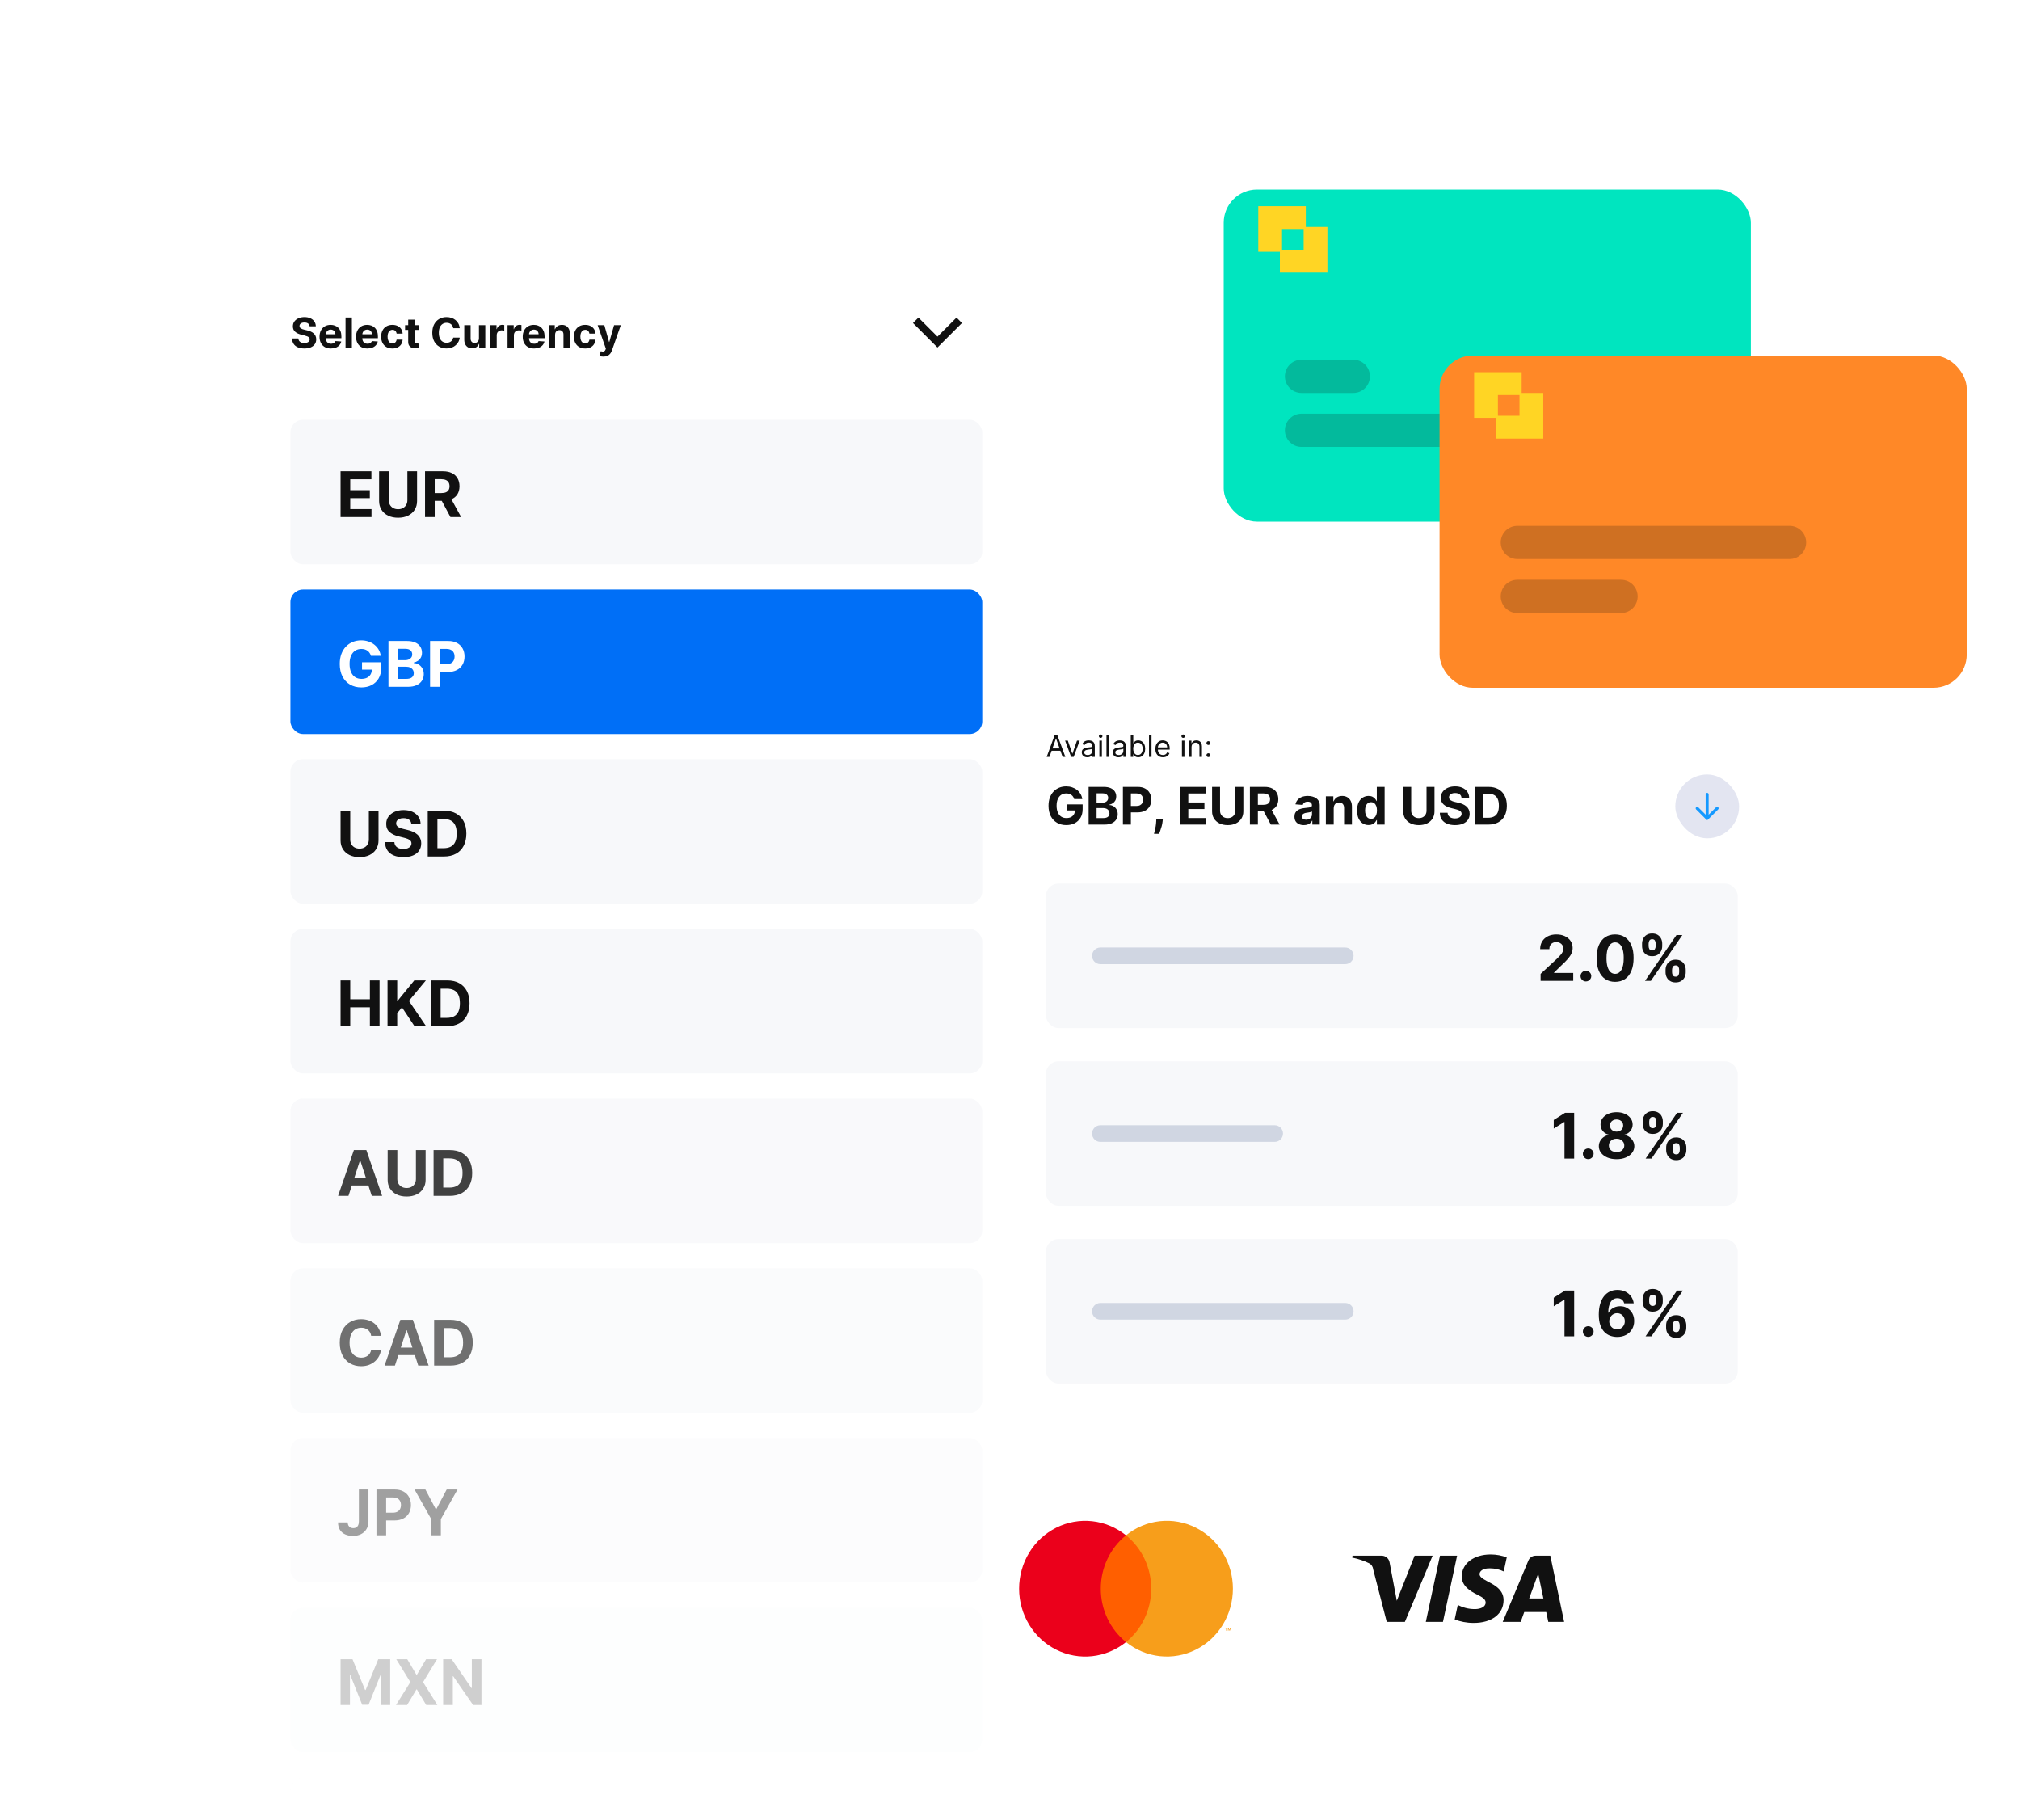
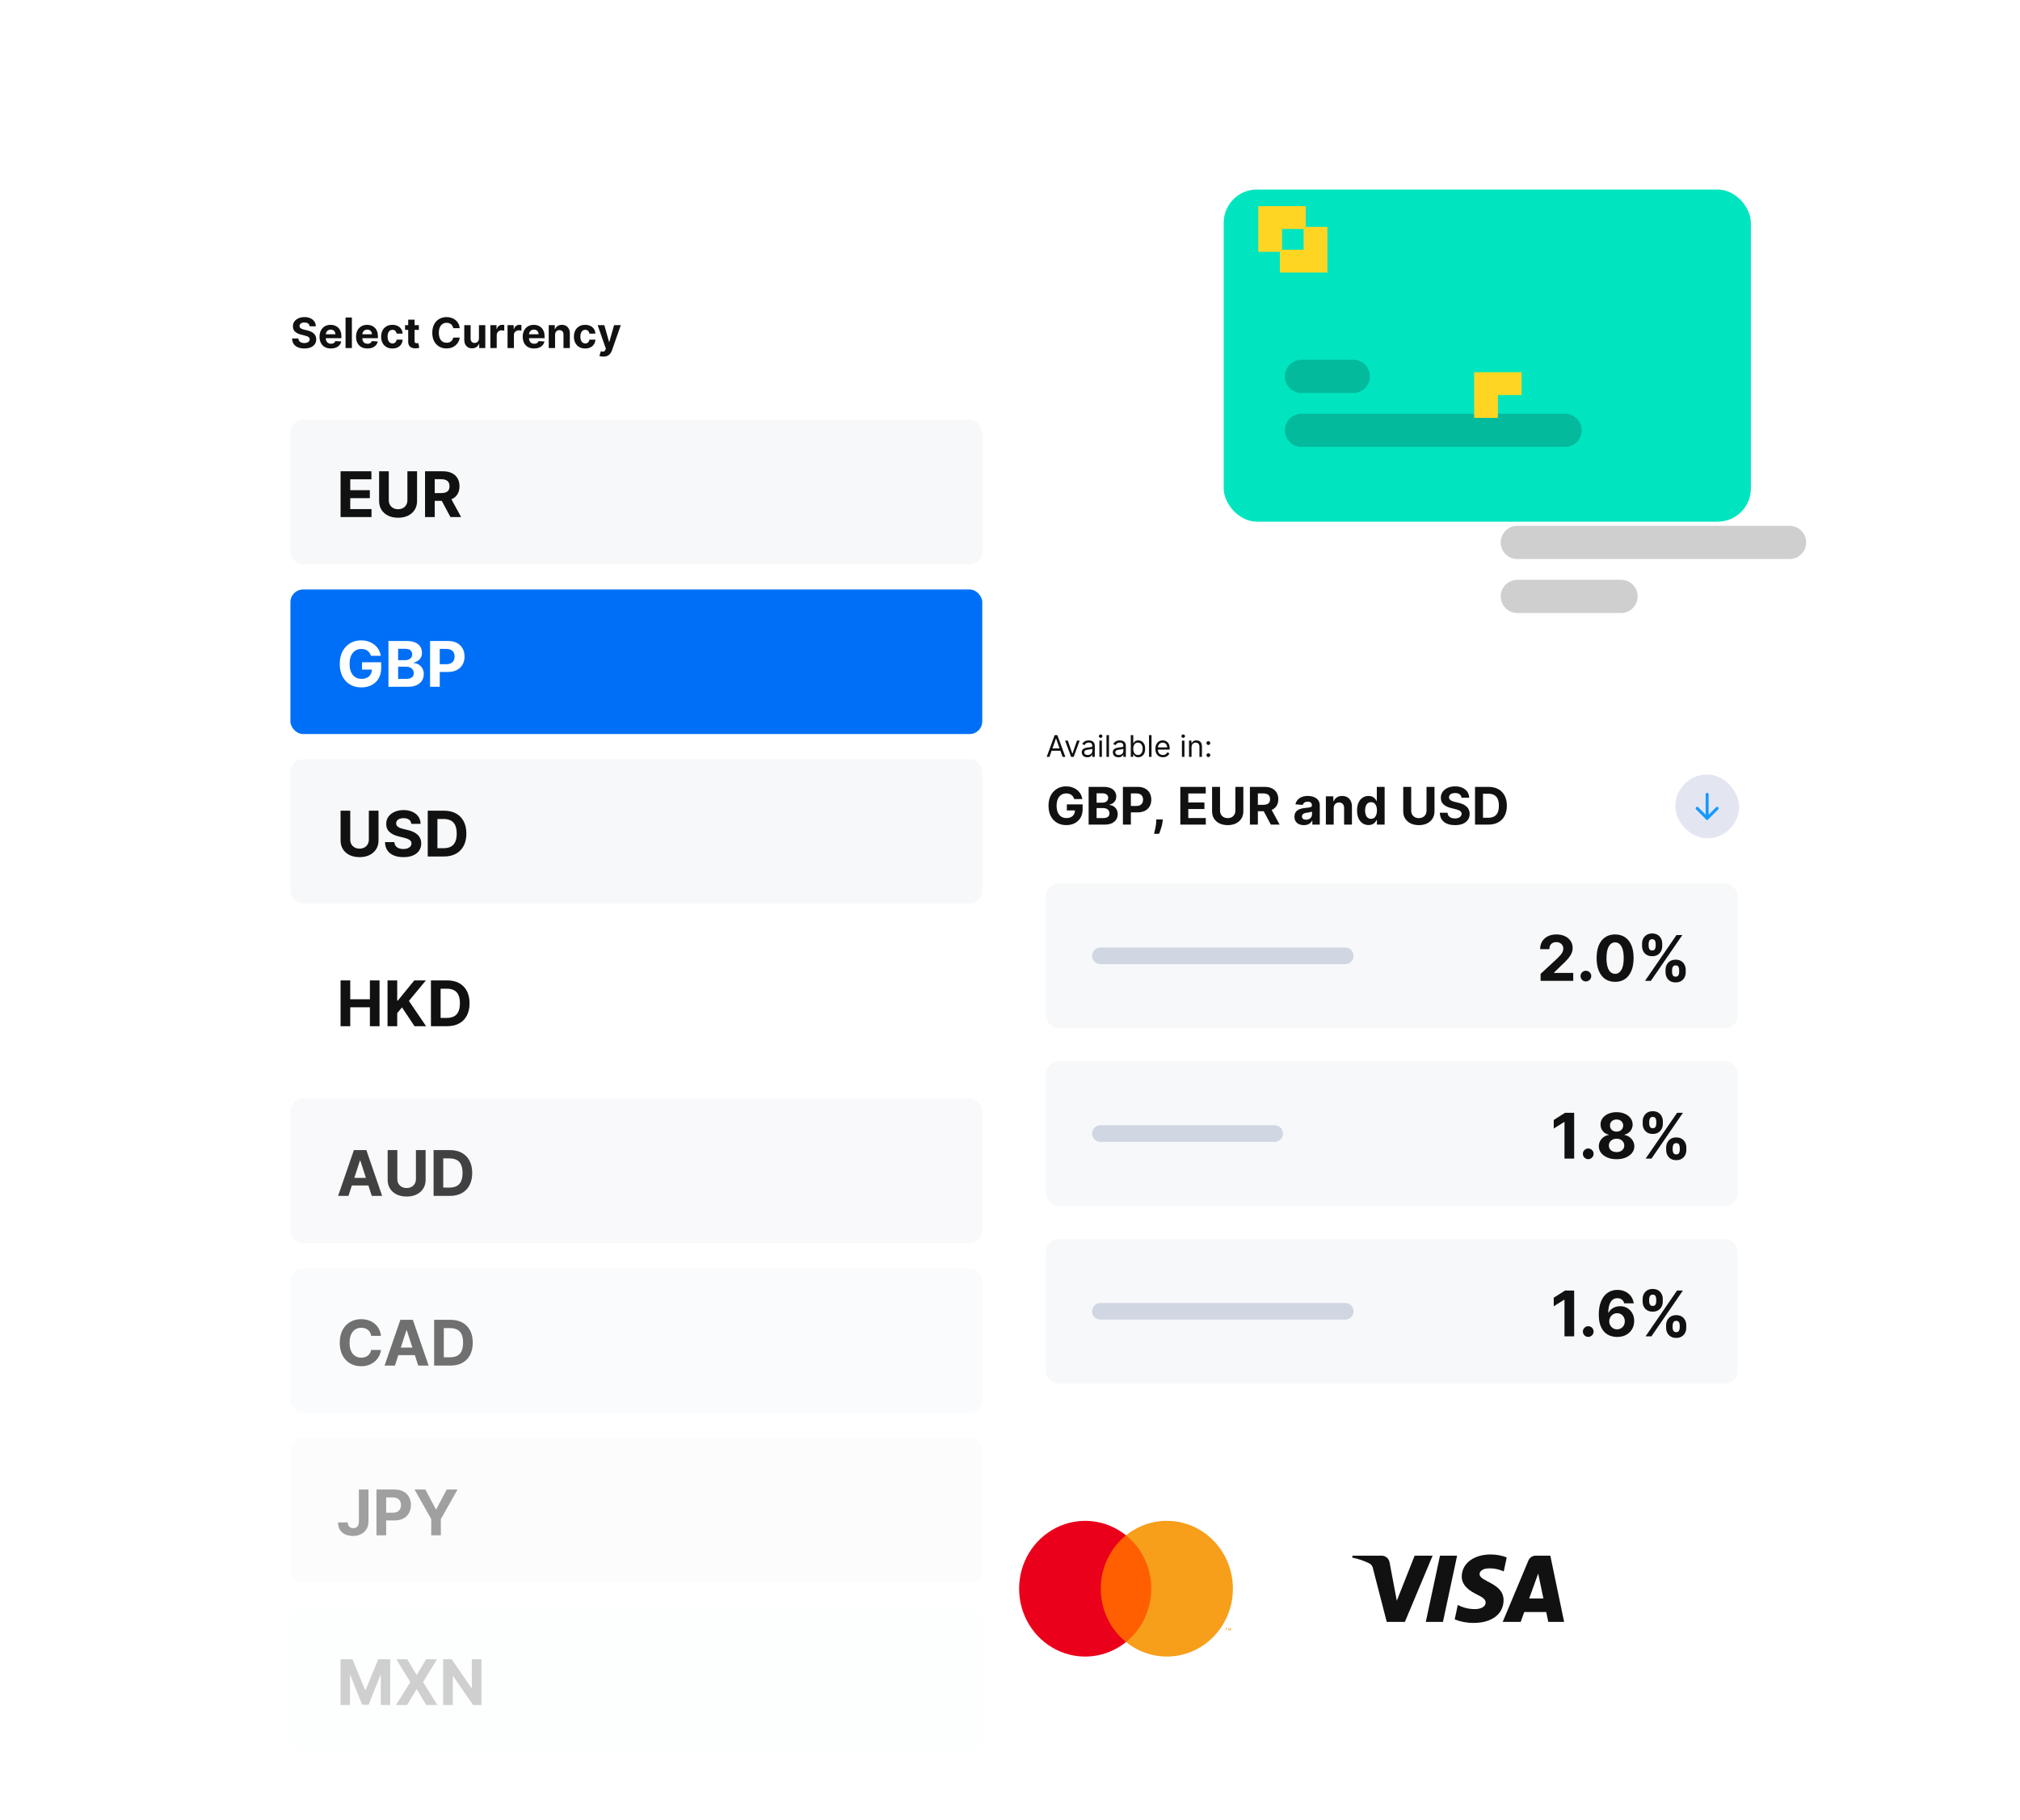
<svg xmlns="http://www.w3.org/2000/svg" width="444" height="400" viewBox="0 0 444 400" fill="none">
  <g filter="url(#filter0_d_29_12050)">
    <rect x="50" y="39" width="179.741" height="387.193" rx="9.224" fill="url(#paint0_linear_29_12050)" shape-rendering="crispEdges" />
    <path d="M68.059 61.704C68.032 61.439 67.92 61.234 67.721 61.088C67.523 60.941 67.253 60.868 66.912 60.868C66.681 60.868 66.485 60.901 66.326 60.967C66.166 61.03 66.044 61.118 65.959 61.232C65.876 61.346 65.835 61.474 65.835 61.618C65.83 61.739 65.855 61.843 65.91 61.933C65.967 62.022 66.044 62.1 66.142 62.166C66.241 62.229 66.354 62.285 66.483 62.333C66.612 62.378 66.749 62.418 66.896 62.45L67.499 62.595C67.791 62.66 68.06 62.747 68.304 62.857C68.549 62.966 68.761 63.1 68.94 63.26C69.119 63.419 69.258 63.607 69.356 63.823C69.456 64.039 69.508 64.287 69.51 64.567C69.508 64.977 69.403 65.333 69.195 65.634C68.99 65.933 68.693 66.166 68.304 66.332C67.918 66.496 67.452 66.578 66.906 66.578C66.364 66.578 65.892 66.495 65.491 66.329C65.091 66.163 64.779 65.917 64.554 65.592C64.331 65.264 64.214 64.859 64.203 64.376H65.576C65.591 64.601 65.656 64.789 65.769 64.94C65.885 65.088 66.039 65.201 66.231 65.277C66.425 65.352 66.645 65.389 66.889 65.389C67.129 65.389 67.338 65.354 67.515 65.284C67.694 65.214 67.833 65.117 67.931 64.992C68.029 64.868 68.078 64.725 68.078 64.563C68.078 64.412 68.034 64.286 67.944 64.183C67.857 64.081 67.728 63.993 67.558 63.921C67.389 63.849 67.183 63.784 66.938 63.725L66.208 63.541C65.642 63.404 65.196 63.188 64.868 62.896C64.541 62.603 64.378 62.209 64.38 61.713C64.378 61.307 64.486 60.952 64.704 60.649C64.925 60.345 65.228 60.108 65.612 59.938C65.996 59.768 66.433 59.682 66.922 59.682C67.42 59.682 67.855 59.768 68.226 59.938C68.599 60.108 68.89 60.345 69.097 60.649C69.305 60.952 69.412 61.304 69.418 61.704H68.059ZM72.731 66.581C72.213 66.581 71.767 66.476 71.394 66.266C71.023 66.055 70.737 65.755 70.536 65.369C70.335 64.98 70.234 64.521 70.234 63.99C70.234 63.472 70.335 63.018 70.536 62.627C70.737 62.236 71.02 61.932 71.384 61.713C71.751 61.495 72.181 61.386 72.675 61.386C73.007 61.386 73.316 61.439 73.602 61.546C73.89 61.651 74.141 61.809 74.355 62.021C74.572 62.233 74.74 62.5 74.86 62.821C74.98 63.139 75.04 63.513 75.04 63.941V64.324H70.791V63.459H73.726C73.726 63.258 73.683 63.08 73.595 62.925C73.508 62.77 73.387 62.649 73.232 62.562C73.079 62.472 72.901 62.428 72.698 62.428C72.486 62.428 72.298 62.477 72.134 62.575C71.973 62.671 71.846 62.801 71.754 62.965C71.663 63.126 71.616 63.306 71.614 63.505V64.327C71.614 64.576 71.659 64.791 71.751 64.973C71.845 65.154 71.977 65.294 72.147 65.392C72.318 65.49 72.52 65.539 72.754 65.539C72.909 65.539 73.05 65.517 73.179 65.474C73.308 65.43 73.418 65.365 73.51 65.277C73.602 65.19 73.672 65.083 73.72 64.956L75.01 65.041C74.945 65.352 74.811 65.622 74.608 65.854C74.407 66.083 74.147 66.262 73.828 66.391C73.511 66.518 73.145 66.581 72.731 66.581ZM77.346 59.774V66.483H75.951V59.774H77.346ZM80.757 66.581C80.239 66.581 79.794 66.476 79.42 66.266C79.049 66.055 78.763 65.755 78.562 65.369C78.361 64.98 78.261 64.521 78.261 63.99C78.261 63.472 78.361 63.018 78.562 62.627C78.763 62.236 79.046 61.932 79.41 61.713C79.777 61.495 80.207 61.386 80.701 61.386C81.033 61.386 81.342 61.439 81.628 61.546C81.916 61.651 82.167 61.809 82.381 62.021C82.597 62.233 82.766 62.5 82.886 62.821C83.006 63.139 83.066 63.513 83.066 63.941V64.324H78.817V63.459H81.752C81.752 63.258 81.709 63.08 81.621 62.925C81.534 62.77 81.413 62.649 81.258 62.562C81.105 62.472 80.927 62.428 80.724 62.428C80.512 62.428 80.324 62.477 80.16 62.575C79.999 62.671 79.872 62.801 79.781 62.965C79.689 63.126 79.642 63.306 79.64 63.505V64.327C79.64 64.576 79.686 64.791 79.777 64.973C79.871 65.154 80.003 65.294 80.174 65.392C80.344 65.49 80.546 65.539 80.78 65.539C80.935 65.539 81.077 65.517 81.205 65.474C81.334 65.43 81.445 65.365 81.536 65.277C81.628 65.19 81.698 65.083 81.746 64.956L83.037 65.041C82.971 65.352 82.837 65.622 82.634 65.854C82.433 66.083 82.173 66.262 81.854 66.391C81.537 66.518 81.172 66.581 80.757 66.581ZM86.25 66.581C85.734 66.581 85.291 66.472 84.92 66.253C84.551 66.033 84.267 65.727 84.068 65.336C83.872 64.945 83.773 64.496 83.773 63.987C83.773 63.471 83.873 63.019 84.072 62.631C84.272 62.24 84.558 61.935 84.927 61.717C85.296 61.496 85.734 61.386 86.243 61.386C86.682 61.386 87.067 61.466 87.396 61.625C87.726 61.784 87.987 62.008 88.179 62.297C88.371 62.585 88.477 62.923 88.497 63.312H87.18C87.143 63.061 87.045 62.859 86.885 62.706C86.728 62.551 86.522 62.473 86.266 62.473C86.05 62.473 85.861 62.532 85.7 62.65C85.54 62.766 85.416 62.935 85.326 63.158C85.237 63.381 85.192 63.65 85.192 63.967C85.192 64.288 85.236 64.561 85.323 64.786C85.412 65.011 85.538 65.182 85.7 65.3C85.861 65.418 86.05 65.477 86.266 65.477C86.426 65.477 86.569 65.444 86.695 65.379C86.824 65.313 86.93 65.218 87.013 65.094C87.098 64.967 87.154 64.815 87.18 64.639H88.497C88.475 65.023 88.37 65.361 88.183 65.654C87.997 65.944 87.74 66.171 87.413 66.335C87.085 66.499 86.698 66.581 86.25 66.581ZM92.067 61.451V62.5H89.037V61.451H92.067ZM89.725 60.246H91.12V64.937C91.12 65.066 91.139 65.166 91.179 65.238C91.218 65.308 91.273 65.357 91.343 65.385C91.415 65.414 91.498 65.428 91.592 65.428C91.657 65.428 91.723 65.422 91.788 65.412C91.854 65.398 91.904 65.389 91.939 65.382L92.158 66.421C92.088 66.442 91.99 66.467 91.864 66.496C91.737 66.526 91.583 66.545 91.402 66.552C91.065 66.565 90.77 66.52 90.517 66.417C90.266 66.315 90.071 66.155 89.931 65.939C89.791 65.723 89.722 65.45 89.725 65.12V60.246ZM101.056 62.123H99.621C99.595 61.937 99.541 61.772 99.46 61.628C99.38 61.482 99.276 61.358 99.149 61.255C99.023 61.152 98.876 61.074 98.71 61.019C98.546 60.964 98.369 60.937 98.176 60.937C97.829 60.937 97.527 61.023 97.269 61.196C97.011 61.366 96.811 61.615 96.67 61.943C96.528 62.268 96.457 62.663 96.457 63.129C96.457 63.607 96.528 64.008 96.67 64.334C96.814 64.659 97.015 64.905 97.272 65.071C97.53 65.237 97.828 65.32 98.167 65.32C98.356 65.32 98.532 65.295 98.694 65.245C98.858 65.194 99.003 65.121 99.13 65.025C99.256 64.927 99.361 64.808 99.444 64.668C99.529 64.528 99.588 64.369 99.621 64.19L101.056 64.196C101.019 64.504 100.926 64.801 100.777 65.087C100.631 65.371 100.433 65.626 100.184 65.85C99.938 66.073 99.643 66.25 99.3 66.381C98.959 66.51 98.574 66.574 98.144 66.574C97.545 66.574 97.01 66.439 96.539 66.168C96.069 65.897 95.698 65.505 95.425 64.992C95.154 64.479 95.019 63.858 95.019 63.129C95.019 62.397 95.156 61.775 95.431 61.261C95.707 60.748 96.08 60.357 96.552 60.089C97.023 59.818 97.554 59.682 98.144 59.682C98.532 59.682 98.893 59.737 99.225 59.846C99.559 59.956 99.855 60.115 100.112 60.325C100.37 60.532 100.58 60.786 100.741 61.088C100.905 61.389 101.01 61.734 101.056 62.123ZM105.273 64.341V61.451H106.668V66.483H105.329V65.569H105.276C105.163 65.864 104.974 66.101 104.71 66.28C104.448 66.459 104.128 66.548 103.75 66.548C103.414 66.548 103.118 66.472 102.862 66.319C102.607 66.166 102.407 65.949 102.263 65.667C102.121 65.385 102.049 65.048 102.047 64.655V61.451H103.442V64.406C103.444 64.703 103.524 64.938 103.681 65.11C103.838 65.283 104.049 65.369 104.313 65.369C104.481 65.369 104.639 65.331 104.785 65.254C104.931 65.176 105.049 65.06 105.139 64.907C105.23 64.754 105.275 64.565 105.273 64.341ZM107.785 66.483V61.451H109.137V62.329H109.19C109.282 62.017 109.436 61.781 109.652 61.622C109.868 61.46 110.117 61.379 110.399 61.379C110.468 61.379 110.544 61.384 110.625 61.392C110.705 61.401 110.776 61.413 110.837 61.428V62.667C110.772 62.647 110.681 62.63 110.566 62.614C110.45 62.599 110.344 62.591 110.248 62.591C110.043 62.591 109.859 62.636 109.698 62.726C109.538 62.813 109.411 62.935 109.318 63.093C109.226 63.25 109.18 63.431 109.18 63.636V66.483H107.785ZM111.559 66.483V61.451H112.912V62.329H112.964C113.056 62.017 113.21 61.781 113.426 61.622C113.642 61.46 113.891 61.379 114.173 61.379C114.243 61.379 114.318 61.384 114.399 61.392C114.48 61.401 114.551 61.413 114.612 61.428V62.667C114.546 62.647 114.456 62.63 114.34 62.614C114.224 62.599 114.118 62.591 114.022 62.591C113.817 62.591 113.633 62.636 113.472 62.726C113.312 62.813 113.186 62.935 113.092 63.093C113 63.25 112.954 63.431 112.954 63.636V66.483H111.559ZM117.392 66.581C116.874 66.581 116.429 66.476 116.056 66.266C115.684 66.055 115.398 65.755 115.197 65.369C114.996 64.98 114.896 64.521 114.896 63.99C114.896 63.472 114.996 63.018 115.197 62.627C115.398 62.236 115.681 61.932 116.046 61.713C116.413 61.495 116.843 61.386 117.336 61.386C117.668 61.386 117.977 61.439 118.263 61.546C118.552 61.651 118.803 61.809 119.017 62.021C119.233 62.233 119.401 62.5 119.521 62.821C119.641 63.139 119.701 63.513 119.701 63.941V64.324H115.453V63.459H118.388C118.388 63.258 118.344 63.08 118.257 62.925C118.169 62.77 118.048 62.649 117.893 62.562C117.74 62.472 117.562 62.428 117.359 62.428C117.147 62.428 116.96 62.477 116.796 62.575C116.634 62.671 116.508 62.801 116.416 62.965C116.324 63.126 116.277 63.306 116.275 63.505V64.327C116.275 64.576 116.321 64.791 116.413 64.973C116.506 65.154 116.639 65.294 116.809 65.392C116.979 65.49 117.181 65.539 117.415 65.539C117.57 65.539 117.712 65.517 117.841 65.474C117.97 65.43 118.08 65.365 118.172 65.277C118.263 65.19 118.333 65.083 118.381 64.956L119.672 65.041C119.606 65.352 119.472 65.622 119.269 65.854C119.068 66.083 118.808 66.262 118.489 66.391C118.173 66.518 117.807 66.581 117.392 66.581ZM122.007 63.574V66.483H120.612V61.451H121.942V62.339H122.001C122.112 62.046 122.299 61.815 122.561 61.645C122.823 61.472 123.141 61.386 123.514 61.386C123.864 61.386 124.168 61.462 124.428 61.615C124.688 61.768 124.89 61.986 125.034 62.27C125.178 62.552 125.25 62.888 125.25 63.279V66.483H123.855V63.528C123.857 63.22 123.778 62.98 123.619 62.807C123.46 62.633 123.24 62.545 122.961 62.545C122.773 62.545 122.607 62.586 122.463 62.667C122.321 62.747 122.209 62.865 122.129 63.02C122.05 63.173 122.01 63.358 122.007 63.574ZM128.623 66.581C128.108 66.581 127.665 66.472 127.293 66.253C126.924 66.033 126.64 65.727 126.442 65.336C126.245 64.945 126.147 64.496 126.147 63.987C126.147 63.471 126.246 63.019 126.445 62.631C126.646 62.24 126.931 61.935 127.3 61.717C127.669 61.496 128.108 61.386 128.617 61.386C129.056 61.386 129.44 61.466 129.77 61.625C130.099 61.784 130.36 62.008 130.553 62.297C130.745 62.585 130.851 62.923 130.87 63.312H129.554C129.516 63.061 129.418 62.859 129.259 62.706C129.102 62.551 128.895 62.473 128.64 62.473C128.423 62.473 128.235 62.532 128.073 62.65C127.914 62.766 127.789 62.935 127.7 63.158C127.61 63.381 127.565 63.65 127.565 63.967C127.565 64.288 127.609 64.561 127.696 64.786C127.786 65.011 127.911 65.182 128.073 65.3C128.235 65.418 128.423 65.477 128.64 65.477C128.799 65.477 128.942 65.444 129.069 65.379C129.198 65.313 129.304 65.218 129.387 65.094C129.472 64.967 129.527 64.815 129.554 64.639H130.87C130.849 65.023 130.744 65.361 130.556 65.654C130.37 65.944 130.114 66.171 129.786 66.335C129.459 66.499 129.071 66.581 128.623 66.581ZM132.625 68.37C132.448 68.37 132.282 68.355 132.127 68.327C131.975 68.301 131.848 68.267 131.747 68.225L132.062 67.184C132.226 67.234 132.373 67.261 132.504 67.266C132.637 67.27 132.752 67.239 132.848 67.174C132.946 67.108 133.026 66.997 133.087 66.84L133.169 66.627L131.364 61.451H132.832L133.873 65.146H133.926L134.977 61.451H136.454L134.499 67.026C134.405 67.297 134.277 67.533 134.116 67.734C133.956 67.937 133.754 68.093 133.51 68.202C133.265 68.314 132.97 68.37 132.625 68.37Z" fill="#111111" />
    <g clip-path="url(#clip0_29_12050)">
      <path d="M206.059 63.974L210.244 59.788L211.44 60.984L206.059 66.365L200.677 60.984L201.873 59.788L206.059 63.974Z" fill="#111111" />
    </g>
    <rect x="63.836" y="82.253" width="152.068" height="31.759" rx="2.767" fill="#F7F8FA" />
    <path d="M74.858 103.633V93.57H81.638V95.324H76.985V97.722H81.289V99.476H76.985V101.878H81.658V103.633H74.858ZM89.545 93.57H91.672V100.105C91.672 100.838 91.497 101.48 91.147 102.031C90.799 102.581 90.313 103.01 89.688 103.318C89.062 103.623 88.333 103.775 87.501 103.775C86.666 103.775 85.935 103.623 85.31 103.318C84.684 103.01 84.198 102.581 83.85 102.031C83.503 101.48 83.329 100.838 83.329 100.105V93.57H85.457V99.923C85.457 100.306 85.54 100.647 85.708 100.945C85.878 101.243 86.117 101.477 86.425 101.647C86.733 101.818 87.091 101.903 87.501 101.903C87.914 101.903 88.272 101.818 88.577 101.647C88.885 101.477 89.122 101.243 89.29 100.945C89.46 100.647 89.545 100.306 89.545 99.923V93.57ZM93.423 103.633V93.57H97.393C98.153 93.57 98.802 93.706 99.339 93.978C99.879 94.246 100.29 94.628 100.572 95.122C100.857 95.614 100.999 96.192 100.999 96.857C100.999 97.525 100.855 98.1 100.567 98.582C100.279 99.06 99.861 99.427 99.314 99.682C98.77 99.938 98.112 100.065 97.339 100.065H94.681V98.356H96.995C97.401 98.356 97.739 98.3 98.007 98.188C98.276 98.077 98.475 97.91 98.607 97.687C98.741 97.465 98.808 97.188 98.808 96.857C98.808 96.523 98.741 96.241 98.607 96.012C98.475 95.782 98.274 95.609 98.002 95.491C97.734 95.37 97.395 95.309 96.985 95.309H95.55V103.633H93.423ZM98.857 99.053L101.358 103.633H99.01L96.563 99.053H98.857Z" fill="#111111" />
    <rect x="63.836" y="119.546" width="152.068" height="31.759" rx="2.767" fill="#006FF7" />
    <path d="M81.53 134.116C81.461 133.877 81.365 133.665 81.24 133.482C81.116 133.295 80.963 133.138 80.783 133.01C80.606 132.879 80.403 132.779 80.174 132.71C79.948 132.642 79.697 132.607 79.422 132.607C78.908 132.607 78.456 132.735 78.066 132.99C77.679 133.246 77.378 133.618 77.162 134.106C76.946 134.591 76.838 135.183 76.838 135.884C76.838 136.585 76.944 137.182 77.157 137.673C77.37 138.164 77.671 138.539 78.061 138.798C78.451 139.054 78.911 139.181 79.442 139.181C79.923 139.181 80.334 139.096 80.675 138.926C81.019 138.752 81.281 138.508 81.461 138.194C81.645 137.879 81.736 137.508 81.736 137.078L82.169 137.142H79.574V135.541H83.785V136.808C83.785 137.693 83.599 138.453 83.225 139.088C82.852 139.72 82.337 140.208 81.682 140.552C81.027 140.893 80.277 141.063 79.432 141.063C78.489 141.063 77.66 140.855 76.946 140.439C76.232 140.02 75.675 139.425 75.275 138.656C74.879 137.883 74.681 136.965 74.681 135.904C74.681 135.089 74.799 134.361 75.034 133.723C75.273 133.081 75.608 132.537 76.037 132.091C76.466 131.646 76.965 131.307 77.535 131.074C78.105 130.842 78.723 130.725 79.388 130.725C79.958 130.725 80.488 130.809 80.98 130.976C81.471 131.14 81.907 131.372 82.287 131.674C82.67 131.975 82.983 132.334 83.225 132.75C83.468 133.162 83.623 133.618 83.692 134.116H81.53ZM85.383 140.926V130.863H89.412C90.153 130.863 90.77 130.973 91.265 131.192C91.759 131.412 92.131 131.716 92.38 132.106C92.629 132.493 92.753 132.938 92.753 133.443C92.753 133.836 92.675 134.181 92.518 134.479C92.36 134.774 92.144 135.016 91.869 135.206C91.597 135.393 91.286 135.526 90.936 135.604V135.703C91.319 135.719 91.677 135.827 92.011 136.027C92.349 136.227 92.622 136.507 92.832 136.867C93.042 137.224 93.147 137.65 93.147 138.145C93.147 138.679 93.014 139.155 92.749 139.574C92.487 139.99 92.098 140.32 91.584 140.562C91.07 140.804 90.436 140.926 89.683 140.926H85.383ZM87.511 139.186H89.245C89.838 139.186 90.27 139.073 90.542 138.847C90.814 138.618 90.95 138.313 90.95 137.933C90.95 137.655 90.883 137.409 90.749 137.196C90.615 136.983 90.423 136.816 90.174 136.695C89.928 136.574 89.635 136.513 89.294 136.513H87.511V139.186ZM87.511 135.074H89.088C89.38 135.074 89.638 135.023 89.864 134.921C90.094 134.817 90.274 134.669 90.405 134.479C90.539 134.289 90.606 134.062 90.606 133.796C90.606 133.433 90.477 133.14 90.218 132.917C89.963 132.694 89.599 132.583 89.127 132.583H87.511V135.074ZM94.531 140.926V130.863H98.501C99.264 130.863 99.914 131.009 100.452 131.3C100.989 131.589 101.398 131.99 101.68 132.504C101.965 133.015 102.107 133.605 102.107 134.273C102.107 134.941 101.963 135.531 101.675 136.042C101.387 136.553 100.969 136.951 100.422 137.236C99.878 137.521 99.22 137.663 98.447 137.663H95.916V135.958H98.103C98.512 135.958 98.85 135.888 99.115 135.747C99.384 135.603 99.584 135.405 99.715 135.152C99.849 134.897 99.916 134.604 99.916 134.273C99.916 133.939 99.849 133.647 99.715 133.398C99.584 133.146 99.384 132.951 99.115 132.814C98.847 132.673 98.506 132.602 98.093 132.602H96.658V140.926H94.531Z" fill="white" />
    <rect x="63.836" y="156.839" width="152.068" height="31.759" rx="2.767" fill="#F7F8FA" />
    <path d="M81.073 168.156H83.201V174.691C83.201 175.425 83.025 176.067 82.675 176.617C82.328 177.167 81.841 177.596 81.216 177.904C80.59 178.209 79.861 178.361 79.029 178.361C78.194 178.361 77.463 178.209 76.838 177.904C76.212 177.596 75.725 177.167 75.378 176.617C75.031 176.067 74.858 175.425 74.858 174.691V168.156H76.985V174.509C76.985 174.892 77.069 175.233 77.236 175.531C77.406 175.829 77.645 176.063 77.953 176.234C78.261 176.404 78.62 176.489 79.029 176.489C79.442 176.489 79.8 176.404 80.105 176.234C80.413 176.063 80.65 175.829 80.817 175.531C80.988 175.233 81.073 174.892 81.073 174.509V168.156ZM90.41 171.05C90.37 170.654 90.202 170.346 89.904 170.126C89.606 169.907 89.201 169.797 88.69 169.797C88.343 169.797 88.05 169.846 87.811 169.944C87.571 170.039 87.388 170.172 87.26 170.342C87.136 170.513 87.073 170.706 87.073 170.922C87.067 171.102 87.105 171.26 87.186 171.394C87.272 171.528 87.388 171.645 87.535 171.743C87.683 171.838 87.853 171.921 88.046 171.993C88.24 172.062 88.446 172.121 88.665 172.17L89.57 172.386C90.008 172.485 90.411 172.616 90.778 172.78C91.145 172.943 91.463 173.145 91.731 173.384C92 173.623 92.208 173.905 92.356 174.229C92.506 174.553 92.583 174.925 92.586 175.344C92.583 175.96 92.426 176.494 92.115 176.946C91.807 177.395 91.361 177.744 90.778 177.993C90.198 178.238 89.499 178.361 88.68 178.361C87.868 178.361 87.16 178.237 86.558 177.988C85.958 177.739 85.49 177.37 85.152 176.882C84.818 176.391 84.643 175.783 84.627 175.059H86.685C86.708 175.397 86.805 175.678 86.975 175.904C87.149 176.127 87.38 176.296 87.668 176.411C87.96 176.522 88.289 176.578 88.656 176.578C89.016 176.578 89.329 176.525 89.594 176.42C89.863 176.316 90.071 176.17 90.218 175.983C90.365 175.796 90.439 175.582 90.439 175.339C90.439 175.113 90.372 174.923 90.238 174.769C90.107 174.616 89.913 174.484 89.658 174.376C89.406 174.268 89.096 174.17 88.729 174.082L87.634 173.806C86.785 173.6 86.115 173.277 85.624 172.838C85.133 172.4 84.889 171.808 84.892 171.065C84.889 170.455 85.051 169.923 85.378 169.468C85.709 169.013 86.163 168.657 86.739 168.402C87.316 168.146 87.971 168.018 88.705 168.018C89.452 168.018 90.103 168.146 90.66 168.402C91.221 168.657 91.656 169.013 91.967 169.468C92.278 169.923 92.439 170.451 92.449 171.05H90.41ZM97.585 178.219H94.017V168.156H97.614C98.626 168.156 99.498 168.357 100.228 168.76C100.958 169.16 101.52 169.735 101.913 170.485C102.31 171.235 102.508 172.133 102.508 173.178C102.508 174.226 102.31 175.127 101.913 175.88C101.52 176.633 100.955 177.211 100.218 177.614C99.484 178.017 98.607 178.219 97.585 178.219ZM96.145 176.396H97.496C98.125 176.396 98.654 176.284 99.083 176.062C99.516 175.836 99.84 175.487 100.056 175.015C100.275 174.54 100.385 173.928 100.385 173.178C100.385 172.434 100.275 171.826 100.056 171.355C99.84 170.883 99.517 170.536 99.088 170.313C98.659 170.09 98.13 169.979 97.501 169.979H96.145V176.396Z" fill="#111111" />
-     <rect x="63.836" y="194.133" width="152.068" height="31.759" rx="2.767" fill="#F7F8FA" />
    <path d="M74.858 215.512V205.449H76.985V209.601H81.304V205.449H83.427V215.512H81.304V211.355H76.985V215.512H74.858ZM85.181 215.512V205.449H87.308V209.886H87.441L91.062 205.449H93.612L89.878 209.955L93.656 215.512H91.111L88.355 211.375L87.308 212.652V215.512H85.181ZM98.287 215.512H94.72V205.449H98.317C99.329 205.449 100.2 205.651 100.931 206.053C101.661 206.453 102.223 207.028 102.616 207.778C103.012 208.528 103.21 209.426 103.21 210.471C103.21 211.519 103.012 212.42 102.616 213.173C102.223 213.926 101.658 214.505 100.921 214.907C100.187 215.31 99.309 215.512 98.287 215.512ZM96.848 213.689H98.199C98.828 213.689 99.357 213.578 99.786 213.355C100.218 213.129 100.542 212.78 100.759 212.308C100.978 211.833 101.088 211.221 101.088 210.471C101.088 209.727 100.978 209.119 100.759 208.648C100.542 208.176 100.22 207.829 99.791 207.606C99.362 207.383 98.833 207.272 98.204 207.272H96.848V213.689Z" fill="#111111" />
    <g opacity="0.8">
      <rect x="63.836" y="231.426" width="152.068" height="31.759" rx="2.767" fill="#F7F8FA" />
      <path d="M76.592 252.805H74.312L77.786 242.742H80.528L83.996 252.805H81.717L79.196 245.042H79.117L76.592 252.805ZM76.45 248.85H81.835V250.51H76.45V248.85ZM91.423 242.742H93.551V249.277C93.551 250.011 93.375 250.653 93.025 251.203C92.678 251.753 92.191 252.183 91.566 252.49C90.94 252.795 90.211 252.947 89.379 252.947C88.544 252.947 87.813 252.795 87.188 252.49C86.562 252.183 86.076 251.753 85.728 251.203C85.381 250.653 85.208 250.011 85.208 249.277V242.742H87.335V249.095C87.335 249.479 87.419 249.819 87.586 250.117C87.756 250.415 87.995 250.65 88.303 250.82C88.611 250.99 88.97 251.075 89.379 251.075C89.792 251.075 90.151 250.99 90.455 250.82C90.763 250.65 91.001 250.415 91.168 250.117C91.338 249.819 91.423 249.479 91.423 249.095V242.742ZM98.868 252.805H95.301V242.742H98.898C99.91 242.742 100.781 242.944 101.512 243.347C102.242 243.746 102.804 244.321 103.197 245.071C103.593 245.821 103.791 246.719 103.791 247.764C103.791 248.812 103.593 249.713 103.197 250.466C102.804 251.22 102.239 251.798 101.502 252.201C100.768 252.603 99.89 252.805 98.868 252.805ZM97.429 250.982H98.78C99.409 250.982 99.938 250.871 100.367 250.648C100.799 250.422 101.123 250.073 101.34 249.601C101.559 249.126 101.669 248.514 101.669 247.764C101.669 247.02 101.559 246.413 101.34 245.941C101.123 245.469 100.801 245.122 100.372 244.899C99.943 244.676 99.414 244.565 98.785 244.565H97.429V250.982Z" fill="#111111" />
    </g>
    <g opacity="0.6">
      <rect x="63.836" y="268.719" width="152.068" height="31.759" rx="2.767" fill="#F7F8FA" />
      <path d="M83.736 283.558H81.584C81.545 283.28 81.464 283.033 81.343 282.816C81.222 282.597 81.066 282.41 80.876 282.256C80.686 282.102 80.467 281.984 80.218 281.902C79.972 281.821 79.705 281.78 79.417 281.78C78.896 281.78 78.443 281.909 78.056 282.168C77.67 282.423 77.37 282.797 77.157 283.288C76.944 283.776 76.838 284.369 76.838 285.067C76.838 285.784 76.944 286.387 77.157 286.875C77.373 287.363 77.674 287.731 78.061 287.98C78.448 288.229 78.895 288.354 79.402 288.354C79.687 288.354 79.951 288.316 80.194 288.241C80.439 288.165 80.657 288.056 80.847 287.912C81.037 287.764 81.194 287.586 81.319 287.376C81.446 287.166 81.535 286.927 81.584 286.659L83.736 286.669C83.68 287.13 83.541 287.576 83.318 288.005C83.099 288.431 82.802 288.812 82.429 289.15C82.059 289.484 81.617 289.749 81.103 289.946C80.591 290.139 80.013 290.236 79.368 290.236C78.471 290.236 77.668 290.033 76.96 289.626C76.256 289.22 75.699 288.632 75.29 287.862C74.884 287.093 74.681 286.161 74.681 285.067C74.681 283.969 74.887 283.036 75.3 282.266C75.712 281.496 76.273 280.91 76.98 280.507C77.688 280.101 78.484 279.898 79.368 279.898C79.951 279.898 80.492 279.98 80.99 280.143C81.491 280.307 81.934 280.546 82.321 280.861C82.707 281.172 83.022 281.554 83.264 282.006C83.51 282.458 83.667 282.975 83.736 283.558ZM86.807 290.098H84.527L88.001 280.035H90.743L94.212 290.098H91.932L89.411 282.335H89.332L86.807 290.098ZM86.665 286.143H92.05V287.804H86.665V286.143ZM98.99 290.098H95.423V280.035H99.019C100.031 280.035 100.903 280.237 101.633 280.64C102.364 281.039 102.925 281.614 103.319 282.364C103.715 283.114 103.913 284.012 103.913 285.057C103.913 286.105 103.715 287.006 103.319 287.759C102.925 288.513 102.36 289.091 101.623 289.494C100.89 289.897 100.012 290.098 98.99 290.098ZM97.55 288.275H98.901C99.53 288.275 100.059 288.164 100.488 287.941C100.921 287.715 101.245 287.366 101.461 286.895C101.681 286.42 101.79 285.807 101.79 285.057C101.79 284.313 101.681 283.706 101.461 283.234C101.245 282.762 100.922 282.415 100.493 282.192C100.064 281.97 99.535 281.858 98.906 281.858H97.55V288.275Z" fill="#111111" />
    </g>
    <g opacity="0.4">
      <rect x="63.836" y="306.012" width="152.068" height="31.759" rx="2.767" fill="#F7F8FA" />
      <path d="M78.886 317.328H80.99V324.345C80.99 324.993 80.844 325.557 80.552 326.035C80.264 326.513 79.863 326.882 79.348 327.141C78.834 327.399 78.236 327.529 77.555 327.529C76.949 327.529 76.399 327.422 75.904 327.209C75.413 326.993 75.023 326.666 74.735 326.227C74.446 325.784 74.304 325.229 74.307 324.561H76.425C76.431 324.826 76.486 325.054 76.587 325.244C76.692 325.431 76.834 325.575 77.014 325.676C77.198 325.775 77.414 325.824 77.663 325.824C77.925 325.824 78.146 325.768 78.326 325.657C78.51 325.542 78.649 325.375 78.744 325.156C78.839 324.936 78.886 324.666 78.886 324.345V317.328ZM82.749 327.391V317.328H86.719C87.482 317.328 88.132 317.474 88.669 317.766C89.206 318.054 89.616 318.455 89.897 318.97C90.183 319.481 90.325 320.07 90.325 320.738C90.325 321.407 90.181 321.996 89.893 322.507C89.604 323.018 89.187 323.416 88.64 323.701C88.096 323.986 87.438 324.129 86.665 324.129H84.134V322.424H86.32C86.73 322.424 87.067 322.353 87.333 322.212C87.601 322.068 87.801 321.87 87.932 321.618C88.066 321.362 88.134 321.069 88.134 320.738C88.134 320.404 88.066 320.113 87.932 319.864C87.801 319.612 87.601 319.417 87.333 319.279C87.064 319.138 86.723 319.068 86.311 319.068H84.876V327.391H82.749ZM91.117 317.328H93.5L95.795 321.662H95.893L98.188 317.328H100.571L96.9 323.834V327.391H94.788V323.834L91.117 317.328Z" fill="#111111" />
    </g>
    <g opacity="0.2">
      <rect x="63.836" y="343.305" width="152.068" height="31.759" rx="2.767" fill="#F7F8FA" />
      <path d="M74.858 354.621H77.481L80.252 361.382H80.37L83.141 354.621H85.765V364.684H83.702V358.135H83.618L81.014 364.635H79.609L77.005 358.11H76.921V364.684H74.858V354.621ZM89.513 354.621L91.542 358.051H91.621L93.66 354.621H96.063L92.992 359.653L96.131 364.684H93.684L91.621 361.25H91.542L89.479 364.684H87.042L90.191 359.653L87.1 354.621H89.513ZM105.826 354.621V364.684H103.988L99.61 358.351H99.536V364.684H97.409V354.621H99.276L103.619 360.95H103.708V354.621H105.826Z" fill="#111111" />
    </g>
    <g opacity="0.05">
      <rect x="63.836" y="380.598" width="152.068" height="31.759" rx="2.767" fill="#F7F8FA" />
-       <path d="M83.736 395.438H81.584C81.545 395.159 81.464 394.912 81.343 394.696C81.222 394.476 81.066 394.29 80.876 394.136C80.686 393.982 80.467 393.864 80.218 393.782C79.972 393.7 79.705 393.659 79.417 393.659C78.896 393.659 78.443 393.789 78.056 394.047C77.67 394.303 77.37 394.676 77.157 395.168C76.944 395.656 76.838 396.249 76.838 396.946C76.838 397.664 76.944 398.266 77.157 398.754C77.373 399.242 77.674 399.611 78.061 399.86C78.448 400.109 78.895 400.233 79.402 400.233C79.687 400.233 79.951 400.196 80.194 400.12C80.439 400.045 80.657 399.935 80.847 399.791C81.037 399.644 81.194 399.465 81.319 399.256C81.446 399.046 81.535 398.807 81.584 398.538L83.736 398.548C83.68 399.01 83.541 399.455 83.318 399.884C83.099 400.31 82.802 400.692 82.429 401.029C82.059 401.363 81.617 401.629 81.103 401.825C80.591 402.019 80.013 402.115 79.368 402.115C78.471 402.115 77.668 401.912 76.96 401.506C76.256 401.1 75.699 400.512 75.29 399.742C74.884 398.972 74.681 398.04 74.681 396.946C74.681 395.849 74.887 394.915 75.3 394.146C75.712 393.376 76.273 392.789 76.98 392.387C77.688 391.98 78.484 391.777 79.368 391.777C79.951 391.777 80.492 391.859 80.99 392.023C81.491 392.187 81.934 392.426 82.321 392.74C82.707 393.052 83.022 393.433 83.264 393.885C83.51 394.337 83.667 394.855 83.736 395.438ZM85.262 401.978V391.915H87.389V396.067H91.708V391.915H93.831V401.978H91.708V397.821H87.389V401.978H85.262ZM95.585 401.978V391.915H102.247V393.669H97.712V396.067H101.805V397.821H97.712V401.978H95.585Z" fill="#111111" />
    </g>
  </g>
  <g filter="url(#filter1_d_29_12050)">
    <rect x="268.973" y="38" width="115.873" height="72.991" rx="7.299" fill="#00E5BF" />
  </g>
  <path d="M287.018 50.317V45.299H276.571V55.335H281.794V50.317H287.018Z" fill="#FFD524" />
  <path d="M286.544 49.861V54.878H281.32V59.897H291.767V49.861H286.544Z" fill="#FFD524" />
  <path opacity="0.2" d="M286.069 82.707H297.466" stroke="#111111" stroke-width="7.299" stroke-linecap="round" />
  <path opacity="0.2" d="M286.069 94.568H344.006" stroke="#111111" stroke-width="7.299" stroke-linecap="round" />
  <g filter="url(#filter2_d_29_12050)">
    <rect x="216.055" y="136.538" width="179.741" height="172.217" rx="9.124" fill="white" />
    <path d="M230.666 157.209H230.059L231.815 152.427H232.413L234.169 157.209H233.562L232.133 153.184H232.095L230.666 157.209ZM230.89 155.341H233.338V155.855H230.89V155.341ZM237.322 153.623L235.996 157.209H235.435L234.109 153.623H234.707L235.697 156.481H235.734L236.724 153.623H237.322ZM238.996 157.293C238.768 157.293 238.562 157.25 238.377 157.165C238.192 157.078 238.045 156.952 237.936 156.789C237.827 156.624 237.772 156.425 237.772 156.191C237.772 155.986 237.813 155.819 237.894 155.691C237.975 155.562 238.083 155.461 238.218 155.388C238.354 155.315 238.503 155.26 238.667 155.224C238.832 155.187 238.997 155.158 239.164 155.136C239.382 155.108 239.558 155.087 239.694 155.073C239.831 155.057 239.93 155.031 239.993 154.996C240.057 154.96 240.088 154.898 240.088 154.809V154.79C240.088 154.56 240.025 154.381 239.899 154.253C239.775 154.125 239.586 154.062 239.332 154.062C239.069 154.062 238.863 154.119 238.713 154.234C238.564 154.35 238.459 154.473 238.398 154.603L237.875 154.417C237.968 154.199 238.093 154.029 238.249 153.908C238.406 153.785 238.577 153.699 238.762 153.651C238.949 153.601 239.133 153.576 239.313 153.576C239.428 153.576 239.561 153.59 239.71 153.618C239.861 153.644 240.007 153.7 240.147 153.784C240.289 153.868 240.406 153.995 240.499 154.164C240.593 154.334 240.64 154.561 240.64 154.846V157.209H240.088V156.723H240.06C240.023 156.801 239.961 156.885 239.874 156.973C239.787 157.062 239.671 157.138 239.526 157.2C239.381 157.262 239.204 157.293 238.996 157.293ZM239.08 156.798C239.298 156.798 239.481 156.755 239.631 156.67C239.782 156.584 239.895 156.474 239.972 156.338C240.05 156.203 240.088 156.06 240.088 155.911V155.407C240.065 155.435 240.014 155.46 239.934 155.484C239.857 155.505 239.766 155.525 239.664 155.542C239.562 155.558 239.464 155.572 239.367 155.584C239.272 155.595 239.195 155.604 239.136 155.612C238.993 155.631 238.859 155.661 238.734 155.703C238.611 155.744 238.512 155.805 238.435 155.888C238.361 155.969 238.323 156.079 238.323 156.219C238.323 156.411 238.394 156.555 238.536 156.653C238.679 156.75 238.86 156.798 239.08 156.798ZM241.645 157.209V153.623H242.196V157.209H241.645ZM241.926 153.025C241.818 153.025 241.726 152.988 241.648 152.915C241.571 152.842 241.533 152.754 241.533 152.651C241.533 152.549 241.571 152.461 241.648 152.387C241.726 152.314 241.818 152.278 241.926 152.278C242.033 152.278 242.125 152.314 242.201 152.387C242.279 152.461 242.318 152.549 242.318 152.651C242.318 152.754 242.279 152.842 242.201 152.915C242.125 152.988 242.033 153.025 241.926 153.025ZM243.757 152.427V157.209H243.206V152.427H243.757ZM245.821 157.293C245.594 157.293 245.388 157.25 245.203 157.165C245.017 157.078 244.87 156.952 244.761 156.789C244.652 156.624 244.598 156.425 244.598 156.191C244.598 155.986 244.638 155.819 244.719 155.691C244.8 155.562 244.908 155.461 245.044 155.388C245.179 155.315 245.329 155.26 245.492 155.224C245.657 155.187 245.823 155.158 245.99 155.136C246.207 155.108 246.384 155.087 246.52 155.073C246.657 155.057 246.756 155.031 246.818 154.996C246.882 154.96 246.914 154.898 246.914 154.809V154.79C246.914 154.56 246.851 154.381 246.725 154.253C246.601 154.125 246.411 154.062 246.158 154.062C245.895 154.062 245.688 154.119 245.539 154.234C245.389 154.35 245.284 154.473 245.224 154.603L244.701 154.417C244.794 154.199 244.919 154.029 245.074 153.908C245.231 153.785 245.403 153.699 245.588 153.651C245.775 153.601 245.958 153.576 246.139 153.576C246.254 153.576 246.386 153.59 246.536 153.618C246.687 153.644 246.832 153.7 246.973 153.784C247.114 153.868 247.232 153.995 247.325 154.164C247.419 154.334 247.465 154.561 247.465 154.846V157.209H246.914V156.723H246.886C246.849 156.801 246.787 156.885 246.699 156.973C246.612 157.062 246.496 157.138 246.351 157.2C246.207 157.262 246.03 157.293 245.821 157.293ZM245.905 156.798C246.123 156.798 246.307 156.755 246.457 156.67C246.608 156.584 246.721 156.474 246.797 156.338C246.875 156.203 246.914 156.06 246.914 155.911V155.407C246.891 155.435 246.839 155.46 246.76 155.484C246.682 155.505 246.592 155.525 246.489 155.542C246.388 155.558 246.289 155.572 246.193 155.584C246.098 155.595 246.021 155.604 245.962 155.612C245.818 155.631 245.684 155.661 245.56 155.703C245.437 155.744 245.337 155.805 245.261 155.888C245.186 155.969 245.149 156.079 245.149 156.219C245.149 156.411 245.22 156.555 245.361 156.653C245.505 156.75 245.686 156.798 245.905 156.798ZM248.546 157.209V152.427H249.097V154.192H249.143C249.184 154.13 249.24 154.051 249.312 153.954C249.385 153.856 249.489 153.769 249.625 153.693C249.761 153.615 249.947 153.576 250.18 153.576C250.482 153.576 250.748 153.651 250.979 153.802C251.209 153.953 251.389 154.167 251.518 154.445C251.647 154.722 251.712 155.049 251.712 155.425C251.712 155.805 251.647 156.134 251.518 156.413C251.389 156.69 251.21 156.905 250.981 157.057C250.752 157.208 250.488 157.284 250.19 157.284C249.959 157.284 249.775 157.246 249.636 157.169C249.498 157.092 249.391 157.004 249.316 156.906C249.242 156.806 249.184 156.723 249.143 156.658H249.078V157.209H248.546ZM249.087 155.416C249.087 155.687 249.127 155.926 249.207 156.133C249.286 156.338 249.402 156.499 249.554 156.616C249.707 156.731 249.894 156.789 250.115 156.789C250.345 156.789 250.537 156.728 250.692 156.607C250.847 156.484 250.964 156.319 251.042 156.112C251.121 155.903 251.161 155.671 251.161 155.416C251.161 155.164 251.122 154.936 251.044 154.734C250.968 154.53 250.852 154.369 250.696 154.251C250.542 154.131 250.348 154.071 250.115 154.071C249.891 154.071 249.702 154.128 249.55 154.241C249.397 154.354 249.282 154.511 249.204 154.713C249.126 154.914 249.087 155.148 249.087 155.416ZM253.106 152.427V157.209H252.555V152.427H253.106ZM255.619 157.284C255.273 157.284 254.975 157.208 254.725 157.055C254.476 156.901 254.283 156.686 254.148 156.411C254.014 156.134 253.947 155.811 253.947 155.444C253.947 155.077 254.014 154.753 254.148 154.473C254.283 154.191 254.472 153.971 254.713 153.814C254.956 153.655 255.239 153.576 255.563 153.576C255.75 153.576 255.934 153.607 256.116 153.669C256.298 153.732 256.464 153.833 256.614 153.973C256.763 154.111 256.882 154.295 256.971 154.524C257.06 154.753 257.104 155.035 257.104 155.369V155.603H254.339V155.126H256.544C256.544 154.924 256.503 154.743 256.422 154.585C256.343 154.426 256.229 154.301 256.081 154.209C255.935 154.117 255.762 154.071 255.563 154.071C255.343 154.071 255.154 154.125 254.993 154.234C254.834 154.342 254.712 154.482 254.627 154.655C254.541 154.828 254.498 155.013 254.498 155.21V155.528C254.498 155.799 254.545 156.028 254.638 156.217C254.733 156.404 254.865 156.546 255.033 156.644C255.201 156.741 255.396 156.789 255.619 156.789C255.764 156.789 255.894 156.769 256.011 156.728C256.13 156.686 256.231 156.624 256.317 156.541C256.403 156.457 256.469 156.353 256.516 156.228L257.048 156.378C256.992 156.558 256.898 156.717 256.765 156.854C256.633 156.99 256.47 157.096 256.275 157.172C256.08 157.247 255.862 157.284 255.619 157.284ZM259.792 157.209V153.623H260.343V157.209H259.792ZM260.072 153.025C259.964 153.025 259.872 152.988 259.794 152.915C259.718 152.842 259.679 152.754 259.679 152.651C259.679 152.549 259.718 152.461 259.794 152.387C259.872 152.314 259.964 152.278 260.072 152.278C260.179 152.278 260.271 152.314 260.347 152.387C260.425 152.461 260.464 152.549 260.464 152.651C260.464 152.754 260.425 152.842 260.347 152.915C260.271 152.988 260.179 153.025 260.072 153.025ZM261.903 155.052V157.209H261.352V153.623H261.884V154.183H261.931C262.015 154.001 262.143 153.855 262.314 153.744C262.485 153.632 262.706 153.576 262.977 153.576C263.22 153.576 263.432 153.626 263.614 153.725C263.797 153.823 263.938 153.973 264.039 154.174C264.141 154.373 264.191 154.625 264.191 154.93V157.209H263.64V154.968C263.64 154.686 263.567 154.466 263.421 154.309C263.274 154.15 263.074 154.071 262.818 154.071C262.642 154.071 262.485 154.109 262.347 154.185C262.21 154.262 262.101 154.373 262.022 154.519C261.943 154.666 261.903 154.843 261.903 155.052ZM265.6 157.247C265.485 157.247 265.386 157.205 265.303 157.123C265.221 157.04 265.179 156.941 265.179 156.826C265.179 156.711 265.221 156.612 265.303 156.53C265.386 156.447 265.485 156.406 265.6 156.406C265.715 156.406 265.814 156.447 265.896 156.53C265.979 156.612 266.02 156.711 266.02 156.826C266.02 156.903 266.001 156.973 265.962 157.036C265.924 157.1 265.874 157.152 265.81 157.19C265.748 157.228 265.678 157.247 265.6 157.247ZM265.6 154.585C265.485 154.585 265.386 154.543 265.303 154.461C265.221 154.378 265.179 154.28 265.179 154.164C265.179 154.049 265.221 153.95 265.303 153.868C265.386 153.785 265.485 153.744 265.6 153.744C265.715 153.744 265.814 153.785 265.896 153.868C265.979 153.95 266.02 154.049 266.02 154.164C266.02 154.241 266.001 154.311 265.962 154.375C265.924 154.438 265.874 154.49 265.81 154.529C265.748 154.566 265.678 154.585 265.6 154.585Z" fill="#111111" />
    <path d="M236.108 166.476C236.051 166.279 235.971 166.105 235.869 165.954C235.766 165.8 235.641 165.671 235.493 165.566C235.347 165.458 235.18 165.375 234.991 165.319C234.805 165.262 234.598 165.234 234.371 165.234C233.948 165.234 233.575 165.339 233.254 165.55C232.936 165.76 232.688 166.066 232.51 166.468C232.332 166.868 232.243 167.356 232.243 167.933C232.243 168.511 232.33 169.002 232.506 169.407C232.681 169.811 232.929 170.12 233.25 170.333C233.571 170.544 233.951 170.649 234.388 170.649C234.784 170.649 235.123 170.579 235.404 170.439C235.687 170.296 235.903 170.095 236.051 169.836C236.202 169.577 236.278 169.27 236.278 168.917L236.634 168.969H234.497V167.65H237.965V168.694C237.965 169.423 237.812 170.049 237.504 170.572C237.196 171.093 236.773 171.495 236.233 171.778C235.694 172.059 235.076 172.199 234.38 172.199C233.602 172.199 232.92 172.028 232.332 171.685C231.743 171.34 231.285 170.85 230.956 170.216C230.629 169.579 230.466 168.824 230.466 167.95C230.466 167.278 230.563 166.679 230.757 166.153C230.954 165.624 231.229 165.176 231.583 164.809C231.936 164.442 232.348 164.163 232.817 163.971C233.287 163.78 233.795 163.684 234.343 163.684C234.813 163.684 235.25 163.753 235.654 163.89C236.059 164.025 236.418 164.217 236.731 164.465C237.047 164.713 237.304 165.009 237.504 165.351C237.704 165.691 237.832 166.066 237.889 166.476H236.108ZM239.282 172.086V163.797H242.601C243.21 163.797 243.719 163.887 244.126 164.068C244.534 164.249 244.84 164.5 245.045 164.821C245.25 165.139 245.353 165.506 245.353 165.922C245.353 166.246 245.288 166.53 245.158 166.776C245.029 167.019 244.851 167.218 244.624 167.375C244.4 167.529 244.144 167.638 243.855 167.703V167.784C244.171 167.797 244.466 167.886 244.742 168.051C245.019 168.215 245.245 168.446 245.417 168.743C245.59 169.037 245.677 169.388 245.677 169.795C245.677 170.235 245.567 170.628 245.349 170.973C245.133 171.316 244.813 171.587 244.389 171.786C243.966 171.986 243.444 172.086 242.823 172.086H239.282ZM241.034 170.653H242.463C242.951 170.653 243.307 170.56 243.531 170.374C243.755 170.185 243.867 169.934 243.867 169.621C243.867 169.392 243.812 169.189 243.701 169.014C243.591 168.839 243.433 168.701 243.228 168.601C243.026 168.501 242.784 168.451 242.503 168.451H241.034V170.653ZM241.034 167.266H242.333C242.574 167.266 242.787 167.224 242.973 167.14C243.162 167.054 243.31 166.932 243.418 166.776C243.529 166.619 243.584 166.432 243.584 166.213C243.584 165.914 243.477 165.672 243.264 165.489C243.054 165.305 242.754 165.214 242.366 165.214H241.034V167.266ZM246.817 172.086V163.797H250.087C250.716 163.797 251.251 163.917 251.694 164.157C252.136 164.395 252.474 164.725 252.706 165.149C252.94 165.57 253.058 166.055 253.058 166.606C253.058 167.156 252.939 167.642 252.702 168.063C252.464 168.484 252.12 168.812 251.67 169.046C251.222 169.281 250.679 169.398 250.042 169.398H247.958V167.994H249.759C250.096 167.994 250.374 167.936 250.593 167.82C250.814 167.701 250.979 167.538 251.087 167.33C251.197 167.12 251.253 166.878 251.253 166.606C251.253 166.331 251.197 166.091 251.087 165.885C250.979 165.678 250.814 165.517 250.593 165.404C250.372 165.288 250.091 165.23 249.751 165.23H248.569V172.086H246.817ZM255.581 170.953L255.537 171.398C255.502 171.754 255.434 172.109 255.334 172.462C255.237 172.818 255.135 173.141 255.027 173.43C254.921 173.718 254.836 173.945 254.772 174.11H253.655C253.695 173.95 253.75 173.728 253.821 173.442C253.891 173.158 253.957 172.84 254.019 172.487C254.081 172.133 254.12 171.773 254.136 171.406L254.157 170.953H255.581ZM259.438 172.086V163.797H265.023V165.242H261.191V167.217H264.736V168.662H261.191V170.641H265.04V172.086H259.438ZM271.537 163.797H273.289V169.18C273.289 169.784 273.145 170.313 272.856 170.766C272.57 171.22 272.169 171.573 271.654 171.827C271.139 172.078 270.538 172.203 269.853 172.203C269.165 172.203 268.563 172.078 268.048 171.827C267.532 171.573 267.132 171.22 266.846 170.766C266.56 170.313 266.417 169.784 266.417 169.18V163.797H268.169V169.03C268.169 169.346 268.238 169.626 268.376 169.872C268.516 170.118 268.713 170.31 268.967 170.451C269.22 170.591 269.516 170.661 269.853 170.661C270.193 170.661 270.488 170.591 270.739 170.451C270.993 170.31 271.189 170.118 271.326 169.872C271.466 169.626 271.537 169.346 271.537 169.03V163.797ZM274.731 172.086V163.797H278.001C278.627 163.797 279.161 163.909 279.604 164.133C280.049 164.354 280.388 164.669 280.62 165.076C280.854 165.481 280.972 165.957 280.972 166.505C280.972 167.055 280.853 167.529 280.616 167.925C280.378 168.319 280.034 168.621 279.584 168.832C279.136 169.042 278.593 169.148 277.957 169.148H275.767V167.739H277.673C278.008 167.739 278.286 167.693 278.507 167.601C278.728 167.51 278.893 167.372 279.001 167.189C279.111 167.005 279.167 166.777 279.167 166.505C279.167 166.229 279.111 165.997 279.001 165.809C278.893 165.62 278.727 165.477 278.503 165.38C278.282 165.28 278.002 165.23 277.665 165.23H276.483V172.086H274.731ZM279.207 168.314L281.267 172.086H279.333L277.317 168.314H279.207ZM286.588 172.203C286.192 172.203 285.838 172.134 285.528 171.997C285.218 171.857 284.972 171.65 284.791 171.378C284.613 171.102 284.524 170.76 284.524 170.35C284.524 170.004 284.588 169.714 284.715 169.479C284.841 169.245 285.014 169.056 285.233 168.913C285.451 168.77 285.699 168.662 285.977 168.589C286.258 168.516 286.552 168.465 286.86 168.435C287.221 168.397 287.513 168.362 287.734 168.33C287.955 168.295 288.116 168.244 288.215 168.176C288.315 168.109 288.365 168.009 288.365 167.877V167.852C288.365 167.596 288.284 167.398 288.122 167.257C287.963 167.117 287.736 167.047 287.442 167.047C287.132 167.047 286.885 167.116 286.702 167.253C286.518 167.388 286.397 167.558 286.337 167.763L284.743 167.634C284.824 167.256 284.983 166.93 285.22 166.654C285.458 166.377 285.764 166.163 286.139 166.015C286.517 165.864 286.954 165.788 287.45 165.788C287.796 165.788 288.126 165.829 288.442 165.91C288.76 165.991 289.042 166.116 289.288 166.286C289.536 166.456 289.732 166.675 289.875 166.942C290.018 167.206 290.089 167.523 290.089 167.893V172.086H288.454V171.224H288.406C288.306 171.418 288.172 171.589 288.005 171.738C287.838 171.884 287.637 171.998 287.402 172.082C287.167 172.163 286.896 172.203 286.588 172.203ZM287.082 171.013C287.336 171.013 287.56 170.963 287.754 170.864C287.948 170.761 288.101 170.623 288.211 170.451C288.322 170.278 288.377 170.082 288.377 169.864V169.204C288.323 169.239 288.249 169.272 288.155 169.301C288.063 169.328 287.959 169.354 287.843 169.378C287.727 169.4 287.611 169.42 287.495 169.439C287.379 169.455 287.274 169.47 287.179 169.483C286.977 169.513 286.8 169.56 286.649 169.625C286.498 169.69 286.381 169.778 286.297 169.888C286.213 169.996 286.172 170.131 286.172 170.293C286.172 170.528 286.257 170.707 286.427 170.831C286.599 170.953 286.818 171.013 287.082 171.013ZM293.151 168.492V172.086H291.427V165.869H293.07V166.966H293.143C293.281 166.605 293.511 166.319 293.835 166.108C294.159 165.895 294.551 165.788 295.013 165.788C295.445 165.788 295.821 165.883 296.142 166.072C296.463 166.26 296.713 166.53 296.891 166.881C297.069 167.229 297.158 167.645 297.158 168.128V172.086H295.434V168.435C295.436 168.055 295.339 167.758 295.142 167.545C294.945 167.329 294.674 167.221 294.329 167.221C294.097 167.221 293.892 167.271 293.714 167.371C293.538 167.471 293.401 167.616 293.301 167.808C293.204 167.997 293.154 168.225 293.151 168.492ZM300.807 172.187C300.335 172.187 299.908 172.066 299.524 171.823C299.144 171.577 298.842 171.217 298.618 170.742C298.397 170.265 298.286 169.679 298.286 168.986C298.286 168.273 298.401 167.681 298.63 167.209C298.859 166.734 299.164 166.379 299.545 166.144C299.928 165.907 300.347 165.788 300.803 165.788C301.152 165.788 301.442 165.848 301.674 165.966C301.908 166.082 302.097 166.228 302.24 166.404C302.386 166.576 302.497 166.746 302.572 166.913H302.625V163.797H304.345V172.086H302.645V171.09H302.572C302.491 171.263 302.376 171.434 302.228 171.604C302.082 171.772 301.892 171.91 301.657 172.021C301.425 172.132 301.142 172.187 300.807 172.187ZM301.354 170.815C301.632 170.815 301.867 170.739 302.058 170.588C302.252 170.435 302.401 170.22 302.503 169.945C302.609 169.67 302.661 169.347 302.661 168.978C302.661 168.608 302.61 168.287 302.507 168.014C302.405 167.742 302.256 167.531 302.062 167.383C301.868 167.235 301.632 167.16 301.354 167.16C301.071 167.16 300.832 167.237 300.637 167.391C300.443 167.545 300.296 167.758 300.196 168.031C300.097 168.303 300.047 168.619 300.047 168.978C300.047 169.339 300.097 169.659 300.196 169.937C300.299 170.212 300.446 170.428 300.637 170.584C300.832 170.738 301.071 170.815 301.354 170.815ZM313.552 163.797H315.305V169.18C315.305 169.784 315.16 170.313 314.872 170.766C314.586 171.22 314.185 171.573 313.67 171.827C313.154 172.078 312.554 172.203 311.869 172.203C311.181 172.203 310.579 172.078 310.064 171.827C309.548 171.573 309.148 171.22 308.862 170.766C308.576 170.313 308.433 169.784 308.433 169.18V163.797H310.185V169.03C310.185 169.346 310.254 169.626 310.391 169.872C310.532 170.118 310.729 170.31 310.982 170.451C311.236 170.591 311.531 170.661 311.869 170.661C312.209 170.661 312.504 170.591 312.755 170.451C313.009 170.31 313.204 170.118 313.342 169.872C313.482 169.626 313.552 169.346 313.552 169.03V163.797ZM321.243 166.181C321.211 165.854 321.072 165.601 320.826 165.42C320.581 165.239 320.248 165.149 319.827 165.149C319.541 165.149 319.299 165.189 319.102 165.27C318.905 165.349 318.754 165.458 318.649 165.598C318.546 165.738 318.495 165.898 318.495 166.076C318.49 166.224 318.521 166.354 318.588 166.464C318.658 166.575 318.754 166.671 318.876 166.752C318.997 166.83 319.137 166.899 319.296 166.958C319.456 167.015 319.626 167.063 319.806 167.104L320.551 167.282C320.913 167.363 321.245 167.471 321.547 167.606C321.849 167.74 322.111 167.906 322.332 168.103C322.553 168.3 322.724 168.532 322.846 168.799C322.97 169.067 323.033 169.373 323.036 169.718C323.033 170.225 322.904 170.665 322.648 171.038C322.394 171.407 322.027 171.695 321.547 171.9C321.069 172.102 320.493 172.203 319.819 172.203C319.149 172.203 318.567 172.101 318.07 171.896C317.576 171.691 317.191 171.387 316.913 170.985C316.637 170.58 316.493 170.08 316.48 169.483H318.175C318.194 169.761 318.274 169.993 318.414 170.18C318.557 170.363 318.747 170.502 318.985 170.596C319.225 170.688 319.496 170.734 319.798 170.734C320.095 170.734 320.353 170.691 320.571 170.605C320.793 170.518 320.964 170.398 321.085 170.244C321.207 170.091 321.267 169.914 321.267 169.714C321.267 169.528 321.212 169.372 321.102 169.245C320.994 169.118 320.834 169.01 320.624 168.921C320.416 168.832 320.161 168.751 319.859 168.678L318.956 168.451C318.258 168.281 317.706 168.016 317.301 167.654C316.896 167.293 316.695 166.806 316.698 166.193C316.695 165.691 316.829 165.253 317.099 164.878C317.371 164.503 317.745 164.21 318.22 163.999C318.695 163.789 319.234 163.684 319.839 163.684C320.454 163.684 320.991 163.789 321.45 163.999C321.911 164.21 322.27 164.503 322.526 164.878C322.783 165.253 322.915 165.687 322.923 166.181H321.243ZM327.153 172.086H324.215V163.797H327.178C328.011 163.797 328.729 163.963 329.331 164.295C329.932 164.624 330.395 165.098 330.719 165.715C331.045 166.333 331.209 167.073 331.209 167.933C331.209 168.797 331.045 169.539 330.719 170.159C330.395 170.78 329.93 171.256 329.323 171.588C328.718 171.92 327.995 172.086 327.153 172.086ZM325.967 170.584H327.08C327.598 170.584 328.034 170.493 328.388 170.309C328.744 170.123 329.011 169.836 329.189 169.447C329.37 169.056 329.46 168.551 329.46 167.933C329.46 167.321 329.37 166.82 329.189 166.432C329.011 166.043 328.745 165.757 328.392 165.574C328.038 165.39 327.602 165.299 327.084 165.299H325.967V170.584Z" fill="#111111" />
    <rect x="368.233" y="161.072" width="14.027" height="14.027" rx="7.014" fill="#E3E5F1" />
    <g clip-path="url(#clip1_29_12050)">
      <path d="M375.233 170.702L375.233 165.442" stroke="#1599FF" stroke-width="0.658" stroke-linecap="round" stroke-linejoin="round" />
      <path d="M373.041 168.511L375.233 170.702L377.425 168.511" stroke="#1599FF" stroke-width="0.658" stroke-linecap="round" stroke-linejoin="round" />
    </g>
    <rect x="229.891" y="185.045" width="152.068" height="31.759" rx="2.767" fill="#F7F8FA" />
    <path d="M297.518 200.924C297.518 199.916 296.701 199.099 295.693 199.099H241.862C240.855 199.099 240.038 199.916 240.038 200.924C240.038 201.932 240.855 202.749 241.862 202.749H295.693C296.701 202.749 297.518 201.932 297.518 200.924Z" fill="#D0D6E2" />
    <path d="M338.628 206.424V204.891L342.21 201.575C342.515 201.28 342.77 201.015 342.977 200.779C343.186 200.543 343.345 200.312 343.453 200.086C343.561 199.857 343.615 199.609 343.615 199.344C343.615 199.049 343.548 198.795 343.414 198.582C343.28 198.366 343.096 198.201 342.864 198.086C342.631 197.968 342.367 197.909 342.072 197.909C341.765 197.909 341.496 197.971 341.267 198.096C341.037 198.22 340.86 198.399 340.736 198.631C340.612 198.864 340.549 199.141 340.549 199.462H338.53C338.53 198.803 338.679 198.232 338.977 197.747C339.275 197.262 339.693 196.887 340.23 196.622C340.767 196.357 341.386 196.224 342.087 196.224C342.808 196.224 343.435 196.352 343.969 196.607C344.506 196.859 344.924 197.21 345.222 197.659C345.52 198.107 345.669 198.622 345.669 199.201C345.669 199.581 345.594 199.956 345.443 200.327C345.296 200.697 345.032 201.108 344.652 201.56C344.272 202.009 343.736 202.547 343.045 203.176L341.576 204.616V204.685H345.802V206.424H338.628ZM348.586 206.552C348.262 206.552 347.984 206.437 347.751 206.208C347.522 205.975 347.407 205.697 347.407 205.373C347.407 205.052 347.522 204.777 347.751 204.547C347.984 204.318 348.262 204.203 348.586 204.203C348.901 204.203 349.176 204.318 349.412 204.547C349.648 204.777 349.766 205.052 349.766 205.373C349.766 205.589 349.71 205.787 349.599 205.967C349.49 206.144 349.348 206.287 349.171 206.395C348.994 206.5 348.799 206.552 348.586 206.552ZM355.005 206.645C354.159 206.642 353.432 206.434 352.823 206.021C352.217 205.609 351.75 205.011 351.423 204.228C351.098 203.445 350.938 202.503 350.941 201.403C350.941 200.305 351.103 199.37 351.428 198.597C351.755 197.824 352.222 197.236 352.828 196.833C353.437 196.427 354.163 196.224 355.005 196.224C355.846 196.224 356.57 196.427 357.176 196.833C357.786 197.239 358.254 197.829 358.582 198.602C358.909 199.372 359.071 200.305 359.068 201.403C359.068 202.507 358.904 203.45 358.577 204.233C358.252 205.016 357.787 205.613 357.181 206.026C356.575 206.439 355.85 206.645 355.005 206.645ZM355.005 204.881C355.581 204.881 356.041 204.591 356.385 204.012C356.729 203.432 356.9 202.562 356.896 201.403C356.896 200.639 356.818 200.004 356.66 199.496C356.506 198.989 356.287 198.607 356.002 198.351C355.72 198.096 355.388 197.968 355.005 197.968C354.431 197.968 353.973 198.255 353.629 198.828C353.285 199.401 353.111 200.259 353.108 201.403C353.108 202.176 353.185 202.821 353.339 203.339C353.496 203.853 353.717 204.239 354.002 204.498C354.287 204.754 354.621 204.881 355.005 204.881ZM366.093 204.537V204.007C366.093 203.604 366.178 203.234 366.348 202.896C366.522 202.556 366.773 202.284 367.1 202.081C367.431 201.874 367.834 201.771 368.309 201.771C368.79 201.771 369.195 201.873 369.523 202.076C369.853 202.279 370.102 202.551 370.269 202.891C370.44 203.229 370.525 203.601 370.525 204.007V204.537C370.525 204.94 370.44 205.312 370.269 205.653C370.099 205.99 369.848 206.26 369.518 206.464C369.187 206.67 368.784 206.773 368.309 206.773C367.827 206.773 367.423 206.67 367.095 206.464C366.768 206.26 366.519 205.99 366.348 205.653C366.178 205.312 366.093 204.94 366.093 204.537ZM367.523 204.007V204.537C367.523 204.77 367.578 204.989 367.69 205.196C367.804 205.402 368.011 205.505 368.309 205.505C368.607 205.505 368.81 205.404 368.918 205.201C369.03 204.998 369.085 204.777 369.085 204.537V204.007C369.085 203.768 369.033 203.545 368.928 203.339C368.823 203.132 368.617 203.029 368.309 203.029C368.014 203.029 367.809 203.132 367.695 203.339C367.58 203.545 367.523 203.768 367.523 204.007ZM360.929 198.779V198.248C360.929 197.842 361.016 197.47 361.189 197.133C361.363 196.792 361.614 196.52 361.941 196.317C362.272 196.114 362.672 196.013 363.14 196.013C363.625 196.013 364.031 196.114 364.359 196.317C364.686 196.52 364.935 196.792 365.105 197.133C365.276 197.47 365.361 197.842 365.361 198.248V198.779C365.361 199.185 365.274 199.557 365.1 199.894C364.93 200.232 364.68 200.502 364.349 200.705C364.021 200.905 363.618 201.005 363.14 201.005C362.662 201.005 362.257 200.903 361.926 200.7C361.599 200.494 361.35 200.223 361.18 199.889C361.012 199.552 360.929 199.182 360.929 198.779ZM362.369 198.248V198.779C362.369 199.018 362.424 199.239 362.536 199.442C362.65 199.645 362.852 199.747 363.14 199.747C363.441 199.747 363.646 199.645 363.754 199.442C363.866 199.239 363.921 199.018 363.921 198.779V198.248C363.921 198.009 363.869 197.786 363.764 197.58C363.659 197.374 363.451 197.27 363.14 197.27C362.848 197.27 362.647 197.375 362.536 197.585C362.424 197.795 362.369 198.016 362.369 198.248ZM361.578 206.424L368.496 196.361H369.783L362.865 206.424H361.578Z" fill="#111111" />
    <rect x="229.891" y="224.103" width="152.068" height="31.759" rx="2.767" fill="#F7F8FA" />
    <path d="M282.008 239.982C282.008 238.974 281.191 238.157 280.183 238.157H241.862C240.855 238.157 240.038 238.974 240.038 239.982C240.038 240.99 240.855 241.807 241.862 241.807H280.183C281.191 241.807 282.008 240.99 282.008 239.982Z" fill="#D0D6E2" />
    <path d="M346.006 235.419V245.482H343.878V237.439H343.82L341.515 238.883V236.996L344.006 235.419H346.006ZM349.1 245.61C348.776 245.61 348.498 245.495 348.265 245.266C348.036 245.033 347.921 244.755 347.921 244.43C347.921 244.109 348.036 243.834 348.265 243.605C348.498 243.376 348.776 243.261 349.1 243.261C349.415 243.261 349.69 243.376 349.926 243.605C350.162 243.834 350.279 244.109 350.279 244.43C350.279 244.647 350.224 244.845 350.112 245.025C350.004 245.202 349.862 245.344 349.685 245.452C349.508 245.557 349.313 245.61 349.1 245.61ZM355.327 245.62C354.57 245.62 353.897 245.497 353.307 245.251C352.721 245.002 352.261 244.663 351.927 244.234C351.593 243.805 351.426 243.318 351.426 242.775C351.426 242.355 351.521 241.97 351.71 241.62C351.904 241.266 352.166 240.973 352.497 240.74C352.827 240.505 353.198 240.354 353.607 240.288V240.22C353.07 240.112 352.634 239.851 352.3 239.438C351.966 239.022 351.799 238.539 351.799 237.989C351.799 237.468 351.951 237.005 352.256 236.598C352.561 236.189 352.978 235.868 353.509 235.635C354.043 235.4 354.649 235.282 355.327 235.282C356.005 235.282 356.609 235.4 357.14 235.635C357.674 235.871 358.093 236.194 358.398 236.603C358.702 237.01 358.856 237.471 358.86 237.989C358.856 238.543 358.686 239.026 358.349 239.438C358.011 239.851 357.579 240.112 357.051 240.22V240.288C357.454 240.354 357.82 240.505 358.147 240.74C358.478 240.973 358.74 241.266 358.933 241.62C359.13 241.97 359.23 242.355 359.233 242.775C359.23 243.318 359.061 243.805 358.727 244.234C358.393 244.663 357.931 245.002 357.341 245.251C356.755 245.497 356.083 245.62 355.327 245.62ZM355.327 244.057C355.664 244.057 355.959 243.996 356.211 243.875C356.463 243.751 356.66 243.58 356.801 243.364C356.945 243.145 357.017 242.893 357.017 242.608C357.017 242.316 356.943 242.059 356.796 241.836C356.648 241.61 356.449 241.433 356.196 241.306C355.944 241.174 355.654 241.109 355.327 241.109C355.002 241.109 354.713 241.174 354.457 241.306C354.202 241.433 354 241.61 353.853 241.836C353.709 242.059 353.637 242.316 353.637 242.608C353.637 242.893 353.707 243.145 353.848 243.364C353.989 243.58 354.187 243.751 354.442 243.875C354.698 243.996 354.993 244.057 355.327 244.057ZM355.327 239.561C355.608 239.561 355.859 239.504 356.079 239.389C356.298 239.275 356.47 239.116 356.594 238.913C356.719 238.71 356.781 238.475 356.781 238.21C356.781 237.948 356.719 237.719 356.594 237.522C356.47 237.322 356.3 237.167 356.083 237.055C355.867 236.941 355.615 236.883 355.327 236.883C355.042 236.883 354.79 236.941 354.57 237.055C354.351 237.167 354.179 237.322 354.054 237.522C353.933 237.719 353.872 237.948 353.872 238.21C353.872 238.475 353.935 238.71 354.059 238.913C354.184 239.116 354.356 239.275 354.575 239.389C354.794 239.504 355.045 239.561 355.327 239.561ZM366.228 243.595V243.065C366.228 242.662 366.314 242.291 366.484 241.954C366.658 241.613 366.908 241.342 367.236 241.138C367.567 240.932 367.969 240.829 368.444 240.829C368.926 240.829 369.33 240.93 369.658 241.134C369.989 241.337 370.238 241.609 370.405 241.949C370.575 242.287 370.66 242.658 370.66 243.065V243.595C370.66 243.998 370.575 244.37 370.405 244.711C370.235 245.048 369.984 245.318 369.653 245.521C369.322 245.728 368.919 245.831 368.444 245.831C367.963 245.831 367.558 245.728 367.231 245.521C366.903 245.318 366.654 245.048 366.484 244.711C366.314 244.37 366.228 243.998 366.228 243.595ZM367.658 243.065V243.595C367.658 243.828 367.714 244.047 367.825 244.254C367.94 244.46 368.146 244.563 368.444 244.563C368.742 244.563 368.946 244.462 369.054 244.258C369.165 244.055 369.221 243.834 369.221 243.595V243.065C369.221 242.825 369.168 242.603 369.063 242.396C368.959 242.19 368.752 242.087 368.444 242.087C368.15 242.087 367.945 242.19 367.83 242.396C367.716 242.603 367.658 242.825 367.658 243.065ZM361.064 237.837V237.306C361.064 236.9 361.151 236.528 361.325 236.191C361.498 235.85 361.749 235.578 362.077 235.375C362.407 235.172 362.807 235.07 363.275 235.07C363.76 235.07 364.166 235.172 364.494 235.375C364.822 235.578 365.071 235.85 365.241 236.191C365.411 236.528 365.496 236.9 365.496 237.306V237.837C365.496 238.243 365.41 238.615 365.236 238.952C365.066 239.289 364.815 239.56 364.484 239.763C364.157 239.963 363.754 240.062 363.275 240.062C362.797 240.062 362.393 239.961 362.062 239.758C361.734 239.551 361.485 239.281 361.315 238.947C361.148 238.61 361.064 238.24 361.064 237.837ZM362.504 237.306V237.837C362.504 238.076 362.56 238.297 362.671 238.5C362.786 238.703 362.987 238.805 363.275 238.805C363.577 238.805 363.782 238.703 363.89 238.5C364.001 238.297 364.057 238.076 364.057 237.837V237.306C364.057 237.067 364.004 236.844 363.899 236.638C363.795 236.431 363.587 236.328 363.275 236.328C362.984 236.328 362.782 236.433 362.671 236.643C362.56 236.852 362.504 237.073 362.504 237.306ZM361.713 245.482L368.631 235.419H369.918L363 245.482H361.713Z" fill="#111111" />
    <rect x="229.891" y="263.16" width="152.068" height="31.759" rx="2.767" fill="#F7F8FA" />
    <path d="M297.518 279.04C297.518 278.032 296.701 277.215 295.693 277.215H241.862C240.855 277.215 240.038 278.032 240.038 279.04C240.038 280.047 240.855 280.864 241.862 280.864H295.693C296.701 280.864 297.518 280.047 297.518 279.04Z" fill="#D0D6E2" />
    <path d="M346.006 274.477V284.54H343.878V276.496H343.82L341.515 277.941V276.054L344.006 274.477H346.006ZM349.1 284.667C348.776 284.667 348.498 284.553 348.265 284.323C348.036 284.091 347.921 283.812 347.921 283.488C347.921 283.167 348.036 282.892 348.265 282.663C348.498 282.433 348.776 282.319 349.1 282.319C349.415 282.319 349.69 282.433 349.926 282.663C350.162 282.892 350.279 283.167 350.279 283.488C350.279 283.704 350.224 283.903 350.112 284.083C350.004 284.26 349.862 284.402 349.685 284.51C349.508 284.615 349.313 284.667 349.1 284.667ZM355.435 284.677C354.917 284.674 354.418 284.587 353.936 284.417C353.458 284.247 353.029 283.97 352.649 283.586C352.269 283.203 351.968 282.695 351.745 282.063C351.525 281.431 351.416 280.655 351.416 279.734C351.419 278.889 351.516 278.134 351.706 277.469C351.899 276.801 352.174 276.234 352.531 275.769C352.891 275.304 353.322 274.95 353.823 274.708C354.324 274.462 354.886 274.339 355.509 274.339C356.18 274.339 356.773 274.47 357.287 274.732C357.802 274.991 358.214 275.343 358.525 275.789C358.84 276.234 359.03 276.734 359.095 277.287H356.997C356.915 276.937 356.743 276.662 356.481 276.462C356.219 276.262 355.895 276.162 355.509 276.162C354.853 276.162 354.356 276.447 354.015 277.017C353.677 277.587 353.506 278.362 353.499 279.341H353.568C353.718 279.043 353.922 278.789 354.177 278.58C354.436 278.367 354.729 278.205 355.057 278.093C355.387 277.979 355.736 277.921 356.103 277.921C356.699 277.921 357.23 278.062 357.695 278.344C358.16 278.622 358.527 279.006 358.796 279.494C359.064 279.982 359.199 280.54 359.199 281.169C359.199 281.85 359.04 282.456 358.722 282.987C358.407 283.518 357.967 283.934 357.4 284.235C356.837 284.533 356.182 284.681 355.435 284.677ZM355.425 283.007C355.753 283.007 356.046 282.928 356.305 282.771C356.563 282.614 356.766 282.401 356.914 282.132C357.061 281.863 357.135 281.562 357.135 281.228C357.135 280.894 357.061 280.594 356.914 280.329C356.77 280.064 356.57 279.852 356.314 279.695C356.059 279.538 355.767 279.459 355.44 279.459C355.194 279.459 354.966 279.505 354.757 279.597C354.55 279.688 354.369 279.816 354.211 279.98C354.057 280.144 353.936 280.334 353.848 280.55C353.759 280.763 353.715 280.991 353.715 281.233C353.715 281.557 353.789 281.854 353.936 282.122C354.087 282.391 354.29 282.605 354.546 282.766C354.804 282.926 355.097 283.007 355.425 283.007ZM366.215 282.653V282.122C366.215 281.719 366.3 281.349 366.47 281.012C366.644 280.671 366.895 280.399 367.222 280.196C367.553 279.99 367.956 279.887 368.431 279.887C368.912 279.887 369.317 279.988 369.645 280.191C369.975 280.394 370.224 280.666 370.391 281.007C370.562 281.344 370.647 281.716 370.647 282.122V282.653C370.647 283.056 370.562 283.428 370.391 283.768C370.221 284.106 369.97 284.376 369.64 284.579C369.309 284.785 368.906 284.889 368.431 284.889C367.949 284.889 367.545 284.785 367.217 284.579C366.89 284.376 366.641 284.106 366.47 283.768C366.3 283.428 366.215 283.056 366.215 282.653ZM367.645 282.122V282.653C367.645 282.885 367.7 283.105 367.812 283.311C367.926 283.518 368.133 283.621 368.431 283.621C368.729 283.621 368.932 283.519 369.04 283.316C369.152 283.113 369.207 282.892 369.207 282.653V282.122C369.207 281.883 369.155 281.66 369.05 281.454C368.945 281.248 368.739 281.144 368.431 281.144C368.136 281.144 367.931 281.248 367.817 281.454C367.702 281.66 367.645 281.883 367.645 282.122ZM361.051 276.894V276.364C361.051 275.958 361.138 275.586 361.311 275.248C361.485 274.908 361.736 274.636 362.063 274.433C362.394 274.23 362.794 274.128 363.262 274.128C363.747 274.128 364.153 274.23 364.48 274.433C364.808 274.636 365.057 274.908 365.227 275.248C365.398 275.586 365.483 275.958 365.483 276.364V276.894C365.483 277.301 365.396 277.672 365.222 278.01C365.052 278.347 364.802 278.617 364.471 278.82C364.143 279.02 363.74 279.12 363.262 279.12C362.784 279.12 362.379 279.019 362.048 278.816C361.721 278.609 361.472 278.339 361.302 278.005C361.134 277.667 361.051 277.297 361.051 276.894ZM362.491 276.364V276.894C362.491 277.133 362.546 277.355 362.658 277.558C362.772 277.761 362.974 277.862 363.262 277.862C363.563 277.862 363.768 277.761 363.876 277.558C363.988 277.355 364.043 277.133 364.043 276.894V276.364C364.043 276.125 363.991 275.902 363.886 275.695C363.781 275.489 363.573 275.386 363.262 275.386C362.97 275.386 362.769 275.491 362.658 275.7C362.546 275.91 362.491 276.131 362.491 276.364ZM361.699 284.54L368.618 274.477H369.905L362.987 284.54H361.699Z" fill="#111111" />
  </g>
  <g filter="url(#filter3_d_29_12050)">
-     <rect x="316.417" y="74.496" width="115.873" height="72.991" rx="7.299" fill="#FF8827" />
-   </g>
+     </g>
  <path d="M334.462 86.813V81.795H324.015V91.831H329.238V86.813H334.462Z" fill="#FFD524" />
-   <path d="M333.989 86.356V91.374H328.764V96.393H339.212V86.356H333.989Z" fill="#FFD524" />
  <path opacity="0.2" d="M333.513 119.203H393.349" stroke="#111111" stroke-width="7.299" stroke-linecap="round" />
  <path opacity="0.2" d="M333.513 131.064H356.308" stroke="#111111" stroke-width="7.299" stroke-linecap="round" />
  <g filter="url(#filter4_d_29_12050)">
    <path d="M216 326.124C216 321.085 220.085 317 225.124 317H269.876C274.915 317 279 321.085 279 326.124V353.876C279 358.915 274.915 363 269.876 363H225.124C220.085 363 216 358.915 216 353.876V326.124Z" fill="white" shape-rendering="crispEdges" />
    <g clip-path="url(#clip2_29_12050)">
      <path d="M254.493 328.272H240.511V351.724H254.493V328.272Z" fill="#FF5F00" />
      <path d="M241.951 340C241.95 337.742 242.448 335.513 243.409 333.482C244.37 331.45 245.768 329.67 247.498 328.276C245.356 326.547 242.783 325.472 240.074 325.173C237.365 324.875 234.628 325.365 232.178 326.588C229.727 327.812 227.661 329.718 226.215 332.09C224.77 334.462 224.003 337.204 224.003 340.002C224.003 342.8 224.77 345.542 226.215 347.914C227.661 350.286 229.727 352.193 232.178 353.416C234.628 354.639 237.365 355.129 240.074 354.831C242.783 354.532 245.356 353.457 247.498 351.728C245.768 350.333 244.369 348.553 243.408 346.521C242.447 344.489 241.949 342.259 241.951 340Z" fill="#EB001B" />
-       <path d="M269.607 349.242V348.762H269.809V348.662H269.329V348.762H269.518V349.242H269.607ZM270.539 349.242V348.662H270.394L270.224 349.077L270.055 348.662H269.91V349.242H270.015V348.803L270.172 349.18H270.281L270.438 348.803V349.242H270.539Z" fill="#F79E1B" />
+       <path d="M269.607 349.242V348.762H269.809V348.662H269.329V348.762H269.518V349.242H269.607ZM270.539 349.242V348.662H270.394L270.224 349.077L270.055 348.662H269.91V349.242V348.803L270.172 349.18H270.281L270.438 348.803V349.242H270.539Z" fill="#F79E1B" />
      <path d="M270.995 340C270.995 342.798 270.228 345.54 268.782 347.913C267.337 350.285 265.27 352.191 262.819 353.414C260.368 354.637 257.632 355.127 254.922 354.828C252.213 354.529 249.64 353.453 247.498 351.724C249.227 350.328 250.625 348.548 251.586 346.517C252.547 344.485 253.047 342.256 253.047 339.998C253.047 337.74 252.547 335.511 251.586 333.479C250.625 331.448 249.227 329.668 247.498 328.272C249.64 326.542 252.213 325.467 254.922 325.168C257.632 324.869 260.368 325.359 262.819 326.582C265.27 327.805 267.337 329.711 268.782 332.083C270.228 334.455 270.995 337.197 270.995 339.996V340Z" fill="#F79E1B" />
    </g>
  </g>
  <g filter="url(#filter5_d_29_12050)">
    <path d="M287 326.124C287 321.085 291.085 317 296.124 317H344.876C349.915 317 354 321.085 354 326.124V353.876C354 358.915 349.915 363 344.876 363H296.124C291.085 363 287 358.915 287 353.876V326.124Z" fill="white" shape-rendering="crispEdges" />
    <path d="M320.273 332.747L317.161 347.301H313.394L316.511 332.747H320.273ZM336.117 342.144L338.098 336.678L339.24 342.144H336.117ZM340.317 347.301H343.801L340.762 332.747H337.547C337.542 332.747 337.536 332.747 337.531 332.747C336.818 332.747 336.206 333.183 335.948 333.803L335.943 333.814L330.295 347.301H334.248L335.034 345.126H339.865L340.317 347.301ZM330.489 342.55C330.505 338.707 325.177 338.496 325.214 336.779C325.227 336.257 325.722 335.701 326.81 335.559C327.012 335.539 327.245 335.527 327.481 335.527C328.586 335.527 329.633 335.778 330.566 336.229L330.524 336.21L331.184 333.123C330.138 332.717 328.928 332.481 327.663 332.477H327.661C323.939 332.477 321.32 334.458 321.297 337.29C321.274 339.385 323.166 340.552 324.594 341.251C326.063 341.964 326.555 342.422 326.547 343.058C326.538 344.037 325.379 344.466 324.294 344.483C324.245 344.484 324.184 344.484 324.125 344.484C322.772 344.484 321.498 344.144 320.385 343.543L320.427 343.563L319.745 346.751C320.966 347.241 322.382 347.524 323.864 347.524C323.887 347.524 323.911 347.524 323.934 347.524H323.931C327.887 347.524 330.474 345.57 330.488 342.545L330.489 342.55ZM314.892 332.747L308.792 347.301H304.811L301.809 335.684C301.752 335.118 301.405 334.646 300.924 334.409L300.914 334.405C299.845 333.88 298.602 333.452 297.302 333.183L297.199 333.166L297.289 332.745H303.697C304.57 332.745 305.296 333.384 305.431 334.218L305.433 334.228L307.019 342.651L310.938 332.744L314.892 332.747Z" fill="#111111" />
  </g>
  <defs>
    <filter id="filter0_d_29_12050" x="0" y="-1" width="279.74" height="487.193" filterUnits="userSpaceOnUse" color-interpolation-filters="sRGB">
      <feFlood flood-opacity="0" result="BackgroundImageFix" />
      <feColorMatrix in="SourceAlpha" type="matrix" values="0 0 0 0 0 0 0 0 0 0 0 0 0 0 0 0 0 0 127 0" result="hardAlpha" />
      <feOffset dy="10" />
      <feGaussianBlur stdDeviation="25" />
      <feComposite in2="hardAlpha" operator="out" />
      <feColorMatrix type="matrix" values="0 0 0 0 1 0 0 0 0 0.502 0 0 0 0 0 0 0 0 0.25 0" />
      <feBlend mode="normal" in2="BackgroundImageFix" result="effect1_dropShadow_29_12050" />
      <feBlend mode="normal" in="SourceGraphic" in2="effect1_dropShadow_29_12050" result="shape" />
    </filter>
    <filter id="filter1_d_29_12050" x="258.024" y="30.701" width="137.771" height="94.888" filterUnits="userSpaceOnUse" color-interpolation-filters="sRGB">
      <feFlood flood-opacity="0" result="BackgroundImageFix" />
      <feColorMatrix in="SourceAlpha" type="matrix" values="0 0 0 0 0 0 0 0 0 0 0 0 0 0 0 0 0 0 127 0" result="hardAlpha" />
      <feOffset dy="3.65" />
      <feGaussianBlur stdDeviation="5.474" />
      <feComposite in2="hardAlpha" operator="out" />
      <feColorMatrix type="matrix" values="0 0 0 0 0.067 0 0 0 0 0.067 0 0 0 0 0.067 0 0 0 0.2 0" />
      <feBlend mode="normal" in2="BackgroundImageFix" result="effect1_dropShadow_29_12050" />
      <feBlend mode="normal" in="SourceGraphic" in2="effect1_dropShadow_29_12050" result="shape" />
    </filter>
    <filter id="filter2_d_29_12050" x="197.807" y="127.414" width="216.236" height="208.713" filterUnits="userSpaceOnUse" color-interpolation-filters="sRGB">
      <feFlood flood-opacity="0" result="BackgroundImageFix" />
      <feColorMatrix in="SourceAlpha" type="matrix" values="0 0 0 0 0 0 0 0 0 0 0 0 0 0 0 0 0 0 127 0" result="hardAlpha" />
      <feOffset dy="9.124" />
      <feGaussianBlur stdDeviation="9.124" />
      <feComposite in2="hardAlpha" operator="out" />
      <feColorMatrix type="matrix" values="0 0 0 0 0 0 0 0 0 0 0 0 0 0 0 0 0 0 0.1 0" />
      <feBlend mode="normal" in2="BackgroundImageFix" result="effect1_dropShadow_29_12050" />
      <feBlend mode="normal" in="SourceGraphic" in2="effect1_dropShadow_29_12050" result="shape" />
    </filter>
    <filter id="filter3_d_29_12050" x="305.469" y="67.197" width="137.771" height="94.888" filterUnits="userSpaceOnUse" color-interpolation-filters="sRGB">
      <feFlood flood-opacity="0" result="BackgroundImageFix" />
      <feColorMatrix in="SourceAlpha" type="matrix" values="0 0 0 0 0 0 0 0 0 0 0 0 0 0 0 0 0 0 127 0" result="hardAlpha" />
      <feOffset dy="3.65" />
      <feGaussianBlur stdDeviation="5.474" />
      <feComposite in2="hardAlpha" operator="out" />
      <feColorMatrix type="matrix" values="0 0 0 0 0.067 0 0 0 0 0.067 0 0 0 0 0.067 0 0 0 0.2 0" />
      <feBlend mode="normal" in2="BackgroundImageFix" result="effect1_dropShadow_29_12050" />
      <feBlend mode="normal" in="SourceGraphic" in2="effect1_dropShadow_29_12050" result="shape" />
    </filter>
    <filter id="filter4_d_29_12050" x="197.752" y="307.876" width="99.496" height="82.496" filterUnits="userSpaceOnUse" color-interpolation-filters="sRGB">
      <feFlood flood-opacity="0" result="BackgroundImageFix" />
      <feColorMatrix in="SourceAlpha" type="matrix" values="0 0 0 0 0 0 0 0 0 0 0 0 0 0 0 0 0 0 127 0" result="hardAlpha" />
      <feOffset dy="9.124" />
      <feGaussianBlur stdDeviation="9.124" />
      <feComposite in2="hardAlpha" operator="out" />
      <feColorMatrix type="matrix" values="0 0 0 0 0 0 0 0 0 0 0 0 0 0 0 0 0 0 0.1 0" />
      <feBlend mode="normal" in2="BackgroundImageFix" result="effect1_dropShadow_29_12050" />
      <feBlend mode="normal" in="SourceGraphic" in2="effect1_dropShadow_29_12050" result="shape" />
    </filter>
    <filter id="filter5_d_29_12050" x="268.752" y="307.876" width="103.496" height="82.496" filterUnits="userSpaceOnUse" color-interpolation-filters="sRGB">
      <feFlood flood-opacity="0" result="BackgroundImageFix" />
      <feColorMatrix in="SourceAlpha" type="matrix" values="0 0 0 0 0 0 0 0 0 0 0 0 0 0 0 0 0 0 127 0" result="hardAlpha" />
      <feOffset dy="9.124" />
      <feGaussianBlur stdDeviation="9.124" />
      <feComposite in2="hardAlpha" operator="out" />
      <feColorMatrix type="matrix" values="0 0 0 0 0 0 0 0 0 0 0 0 0 0 0 0 0 0 0.1 0" />
      <feBlend mode="normal" in2="BackgroundImageFix" result="effect1_dropShadow_29_12050" />
      <feBlend mode="normal" in="SourceGraphic" in2="effect1_dropShadow_29_12050" result="shape" />
    </filter>
    <linearGradient id="paint0_linear_29_12050" x1="139.87" y1="39" x2="139.87" y2="426.193" gradientUnits="userSpaceOnUse">
      <stop offset="0.45" stop-color="white" />
      <stop offset="1" stop-color="white" stop-opacity="0" />
    </linearGradient>
    <clipPath id="clip0_29_12050">
-       <rect width="20.293" height="20.293" fill="white" transform="translate(195.912 52.836)" />
-     </clipPath>
+       </clipPath>
    <clipPath id="clip1_29_12050">
      <rect width="7.014" height="7.014" fill="white" transform="translate(371.726 164.565)" />
    </clipPath>
    <clipPath id="clip2_29_12050">
      <rect width="53" height="36" fill="white" transform="translate(221 322)" />
    </clipPath>
  </defs>
</svg>